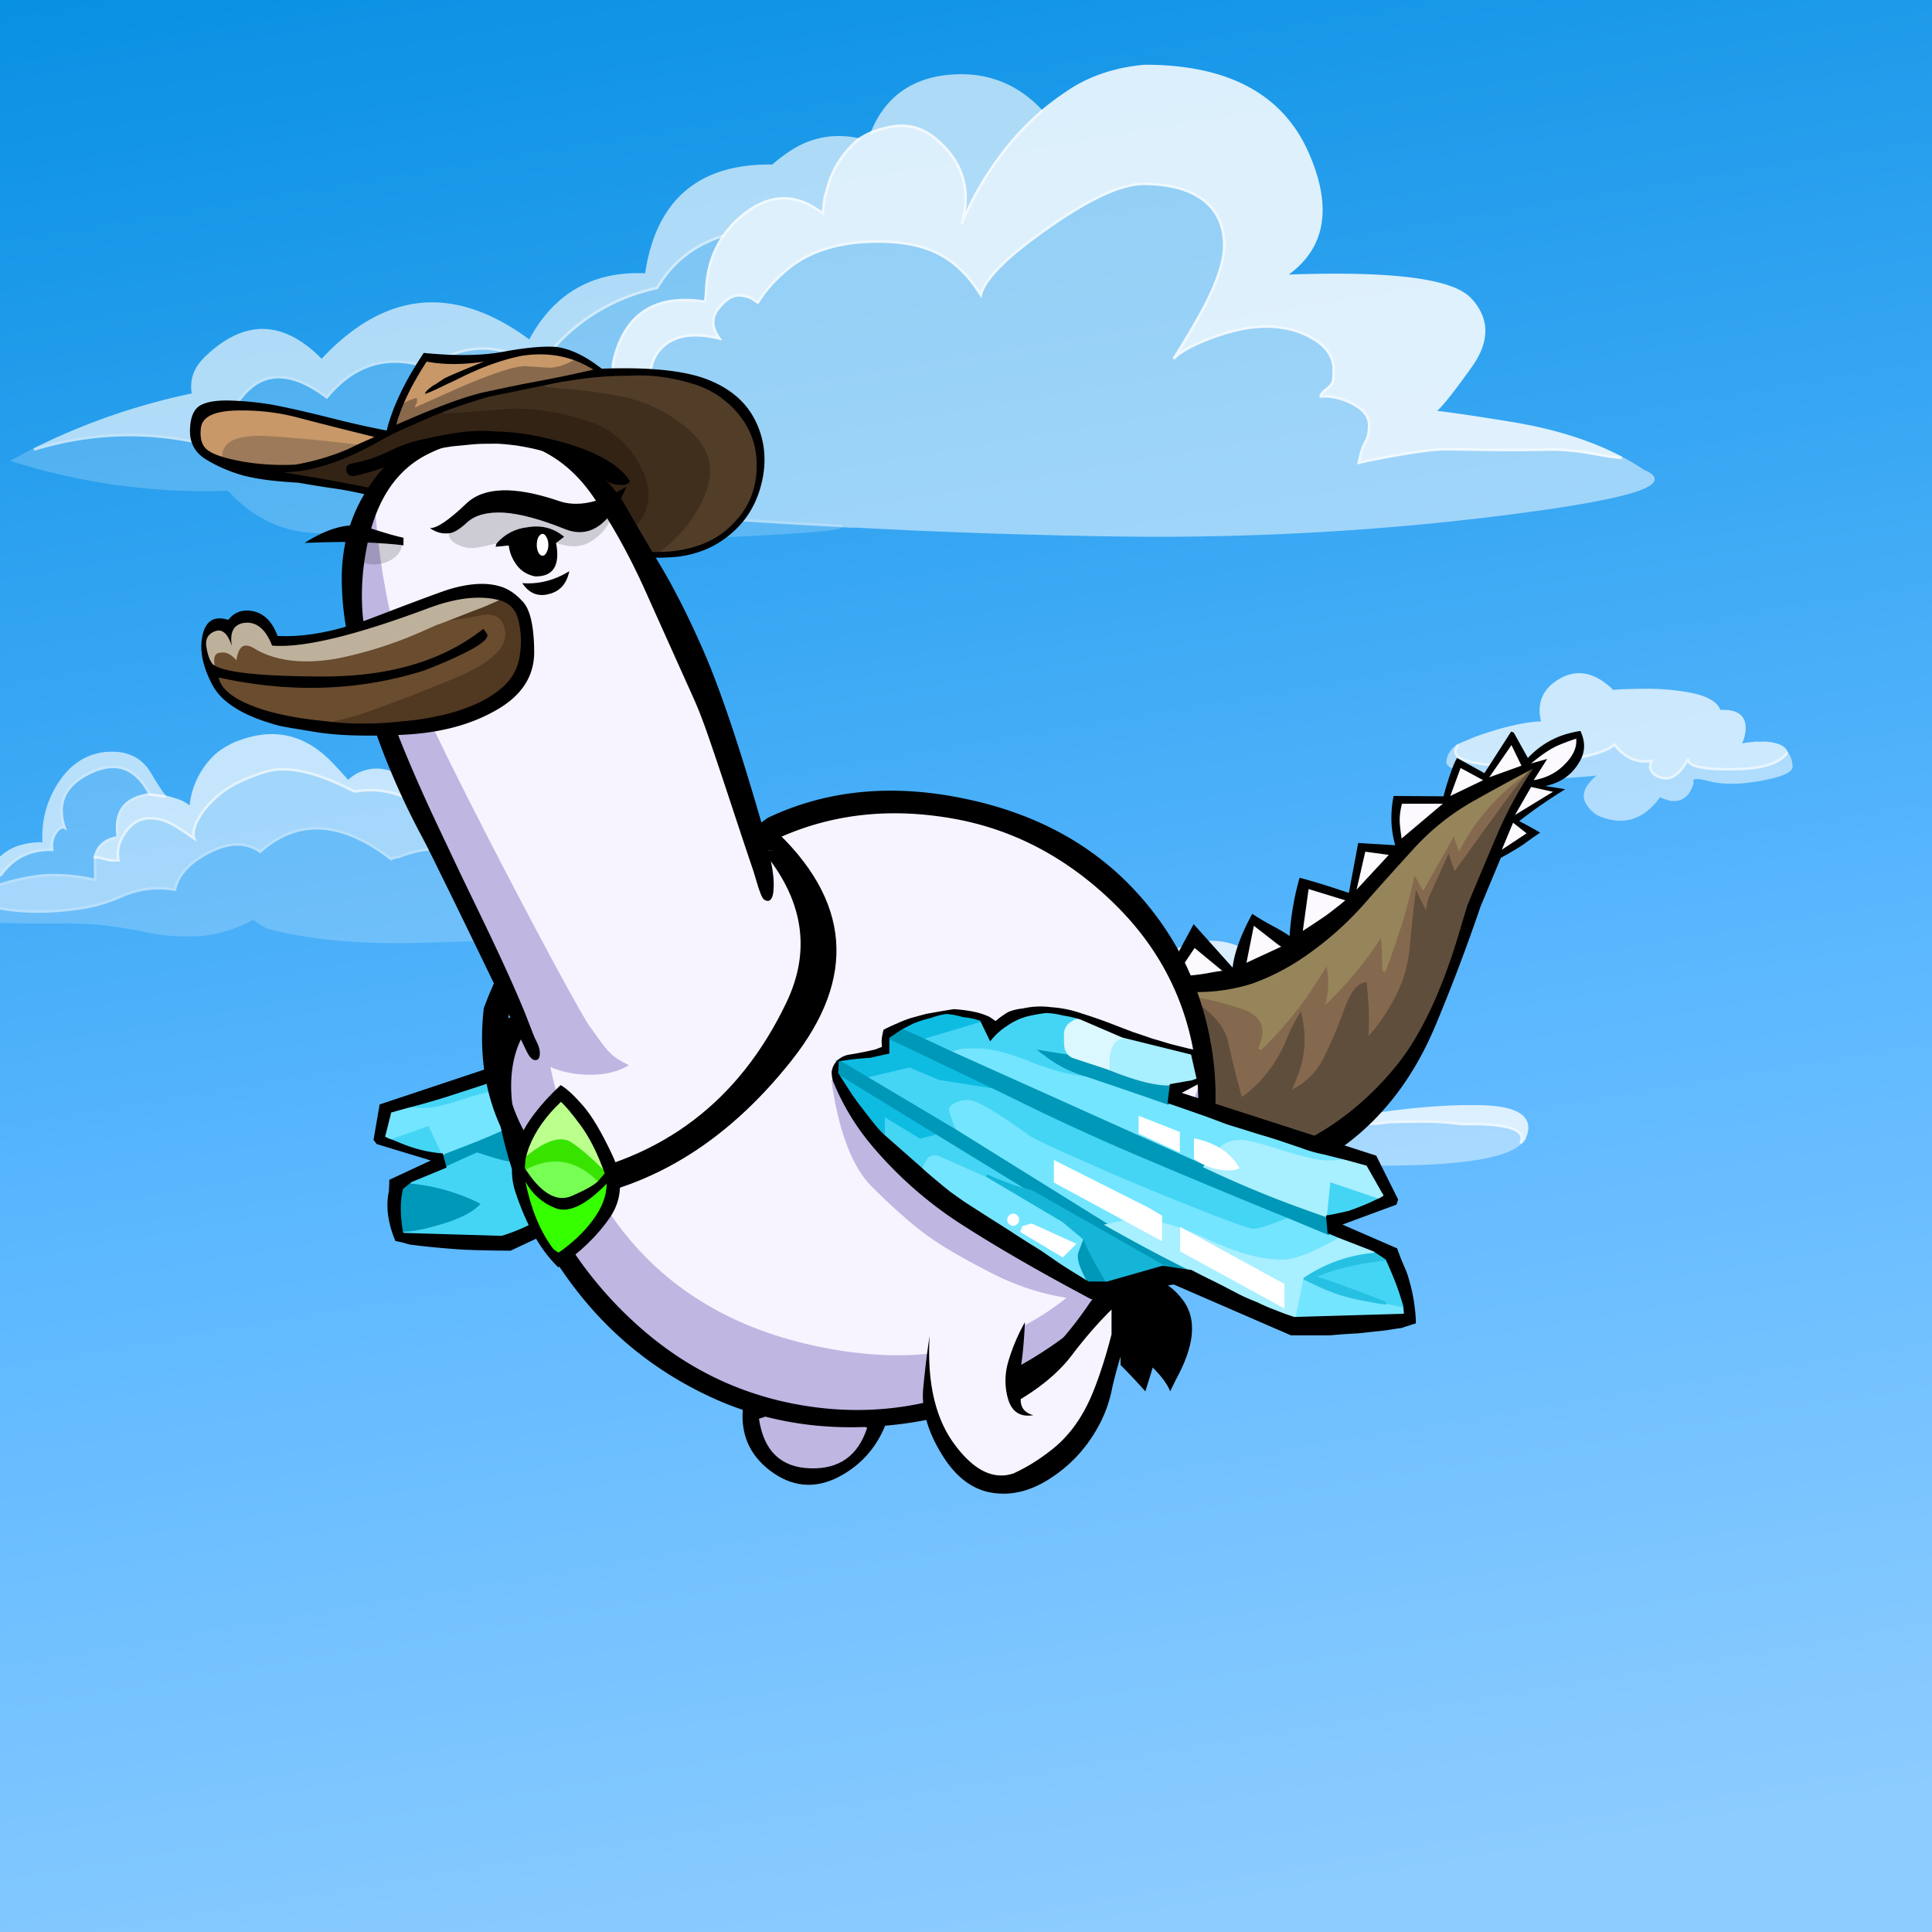
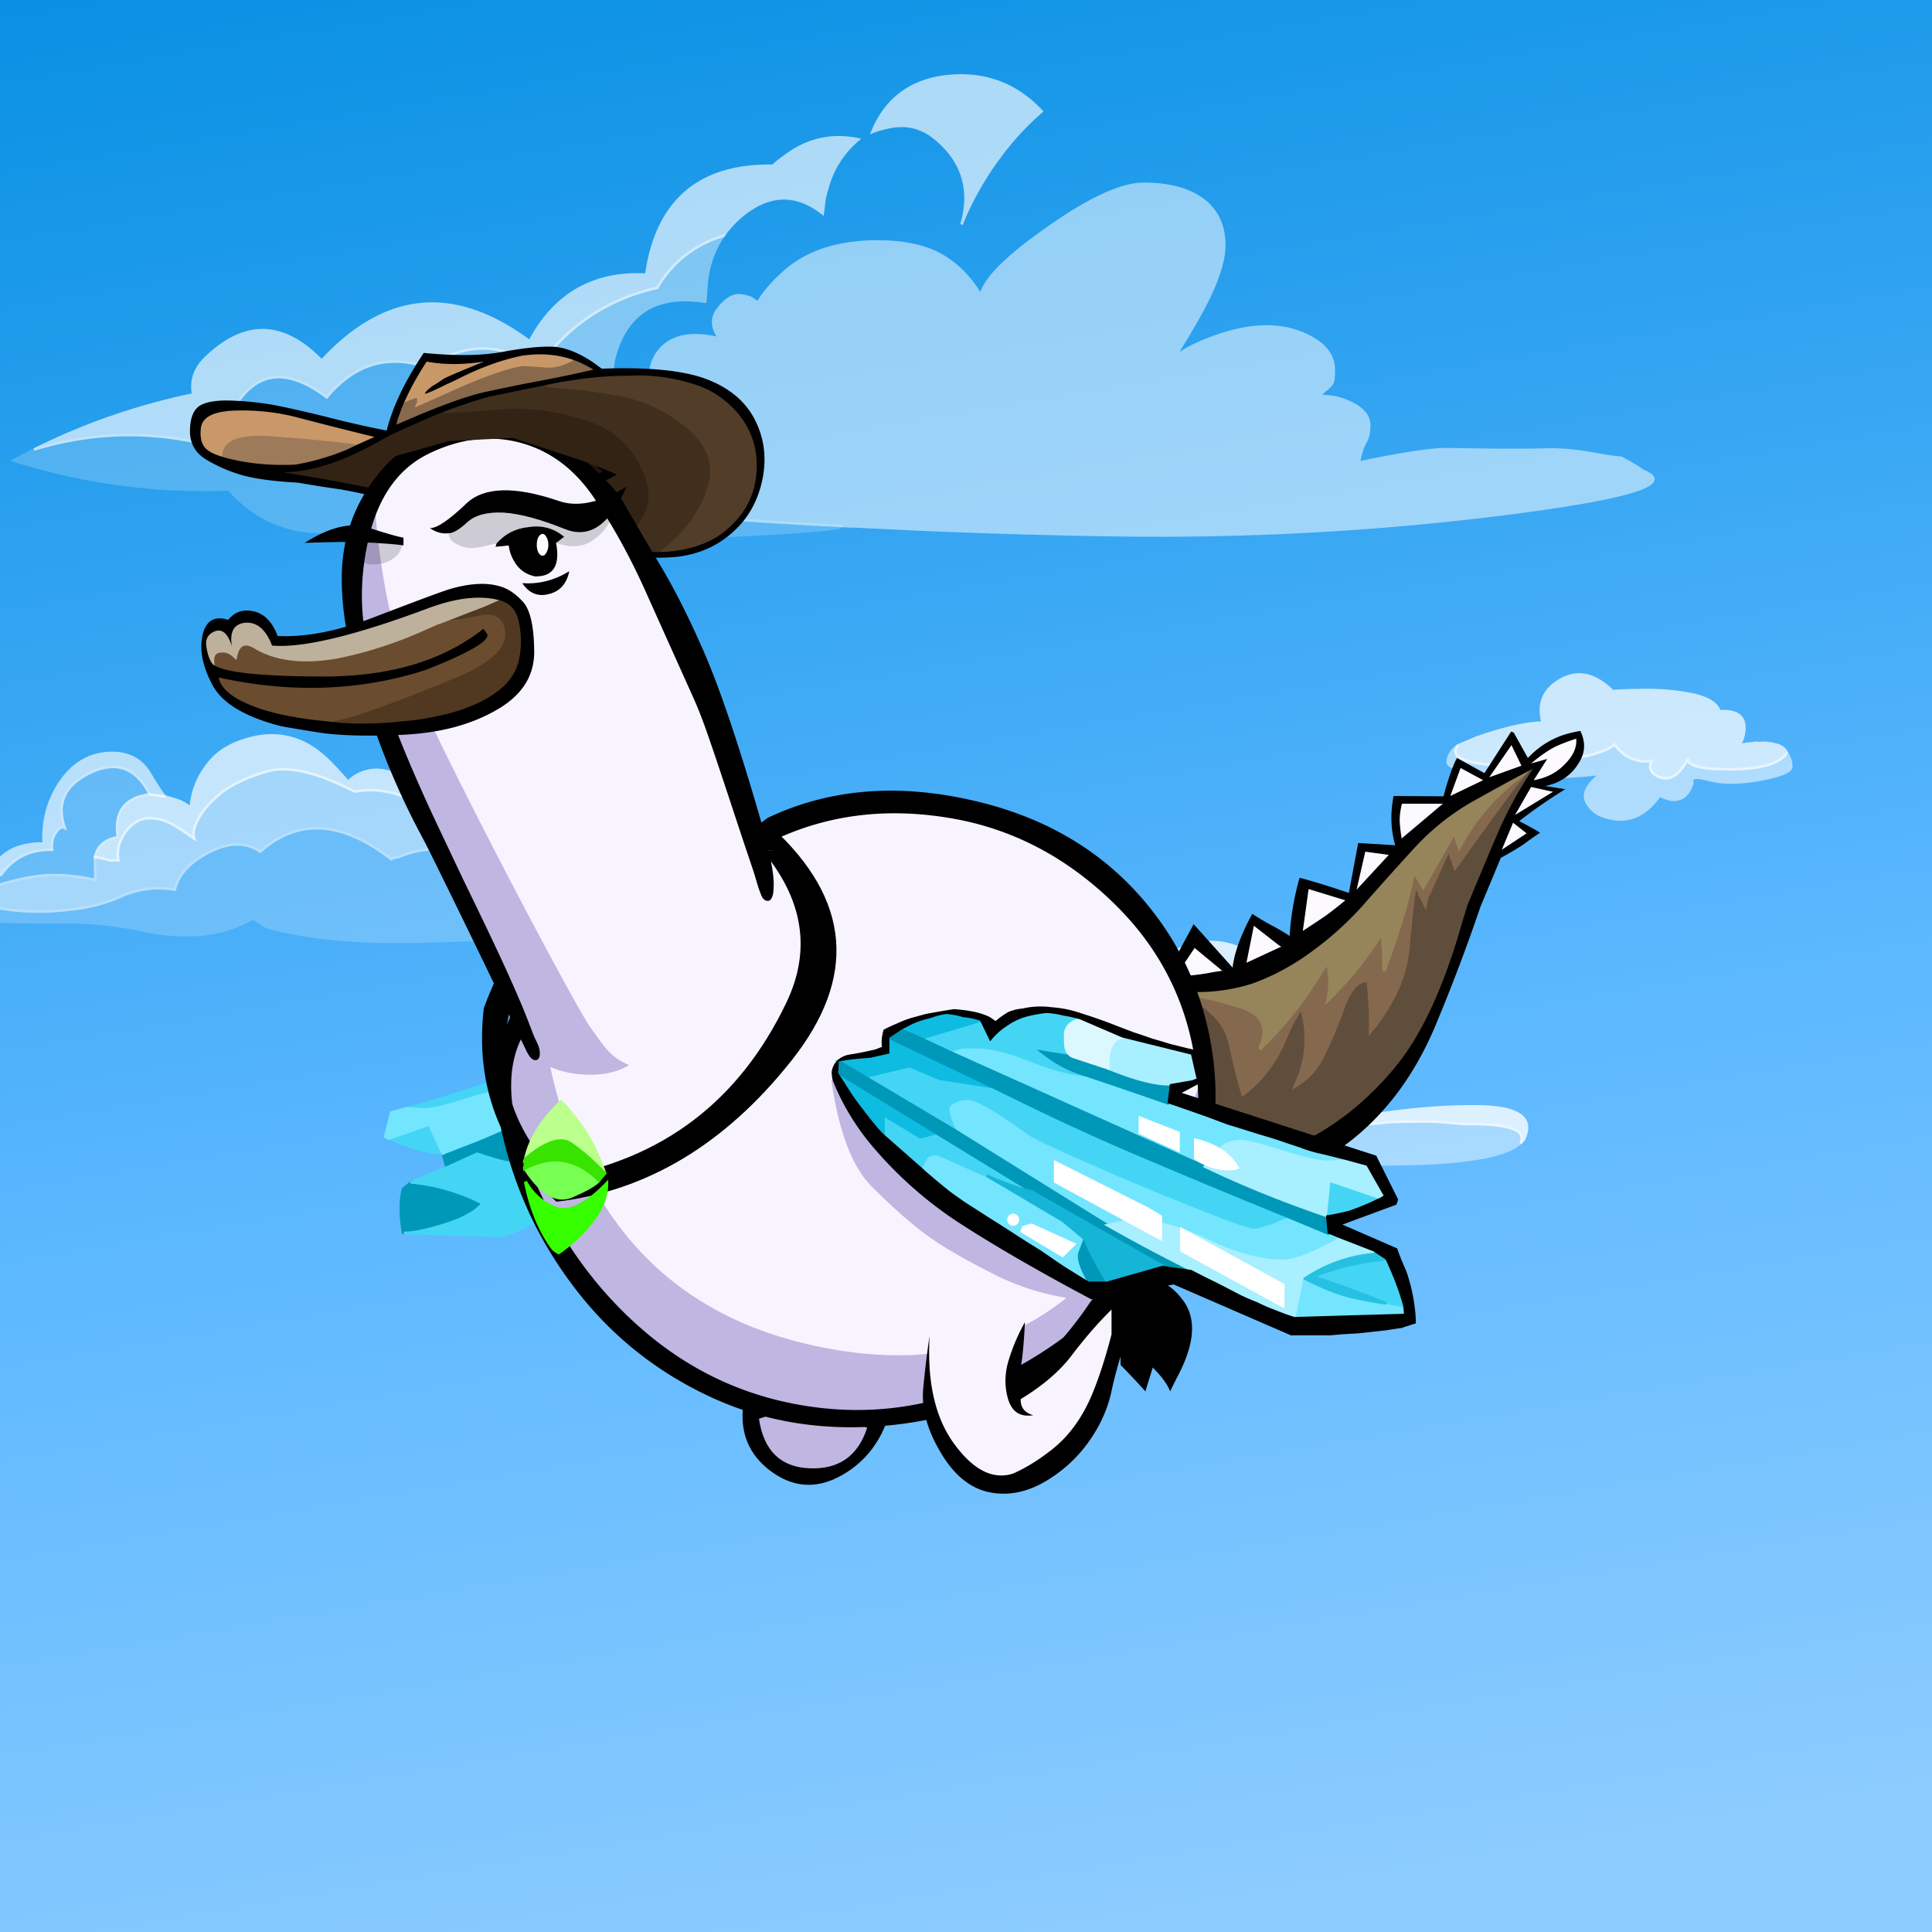
<svg xmlns="http://www.w3.org/2000/svg" x="0" y="0" version="1.1" viewBox="0 0 300 300" xml:space="preserve">
  <rect x="0" y="0" width="300" height="300" fill="#808080" stroke="none" />
  <defs>
    <clipPath id="body-clip">
      <path d="M185.8 166.4a7.356 7.356 0 0 1-.05-.35c-1.2-10-5.417-18.55-12.65-25.65-7.267-7.133-15.567-11.55-24.9-13.25-9.4-1.7-18.1-.883-26.1 2.45s-15.8 7.817-23.4 13.45c-5.896 4.321-10.513 8.488-13.85 12.5-1.316 1.591-2.432 3.158-3.35 4.7-3.233 5.4-2.783 12.95 1.35 22.65s9.983 17.733 17.55 24.1c7.567 6.367 16.25 10.2 26.05 11.5 9.8 1.3 19.283-.25 28.45-4.65 9.167-4.433 16.667-10.567 22.5-18.4.533-.7 1-1.45 1.4-2.25 5.76-8.03 8.093-16.964 7-26.8z" />
    </clipPath>
  </defs>
  <style type="text/css">
.color__skin{fill:#f7f4ff;}
.color__skinDark{fill:#c0b6e2;}
.color__skinLight{fill:#fcf9ff;}
.color__beak{fill:#e5beff;}
</style>
  <linearGradient id="SKY_BG" x1="174.624" x2="117.899" y1="1.369" y2="339.069" gradientTransform="matrix(1 0 0 -1 0 300)" gradientUnits="userSpaceOnUse">
    <stop offset="0" stop-color="#8CCCFF" />
    <stop offset=".377" stop-color="#5CB8FF" />
    <stop offset="1" stop-color="#008CE0" />
  </linearGradient>
  <path d="M-1.5 301.75h302.4v-303H-1.5v303z" fill="url(#SKY_BG)" />
  <path d="M251.616 127.446c-1.035 0-2.143-.24-3.292-.711a4.843 4.843 0 0 1-1.891-1.674c-.716-1.038-.664-2.125.156-3.23a7.309 7.309 0 0 1 1.327-1.401 98.106 98.106 0 0 1-10.137.529c-1.13 0-2.259-.02-3.387-.06-8.781-.814-9.846-1.824-9.793-2.613.07-1.058.637-1.967 1.686-2.701l.272.286c-.323.419-.423.77-.304 1.072.16.408.832.975 3.128 1.359 1.298.229 2.797.345 4.459.345 2.184 0 4.718-.201 7.53-.596 4.963-.659 8.055-1.533 9.191-2.598l.163-.152.134.178c1.264 1.686 2.823 2.541 4.637 2.541.299 0 .61-.023.925-.068l.353-.051-.141.328c-.359.839-.188 1.479.527 1.955.513.309 1.019.468 1.495.468 1.196 0 2.312-1.006 3.315-2.992l.374.132a.515.515 0 0 0 .111.458c.37.457 1.726 1.001 6.079 1.001h.213c4.554-.017 7.426-.83 8.537-2.415l.156-.223.166.215c.475.616.725 1.346.742 2.167.055.909-1.507 1.626-4.914 2.251-1.657.304-3.191.458-4.562.458-1.298 0-2.484-.138-3.525-.411-.802-.212-1.423-.32-1.847-.32-.29 0-.492.053-.554.146-.057.085-.013.239.035.354l.027.065-.02.068c-.54 1.845-1.573 2.781-3.072 2.781-.176 0-.358-.013-.547-.039a8.713 8.713 0 0 1-1.605-.547c-1.728 2.419-3.796 3.645-6.147 3.645z" opacity="0.549" fill="#FFFFFF" />
  <path d="M258.656 121.052c-.551 0-1.126-.179-1.71-.531-.79-.526-1.06-1.258-.796-2.134-.222.022-.44.033-.653.033-1.883 0-3.506-.851-4.826-2.53-1.316 1.069-4.347 1.907-9.244 2.558-2.83.398-5.383.6-7.585.6-1.685 0-3.208-.118-4.527-.351-2.017-.337-3.141-.863-3.433-1.607-.172-.438-.051-.93.36-1.462l.031-.041.048-.021a154.925 154.925 0 0 1 2.854-1.202c4.107-1.456 7.508-2.247 10.118-2.355-.616-2.527.051-4.551 1.985-6.018 1.288-.97 2.607-1.461 3.922-1.461 1.755 0 3.543.876 5.315 2.605.585-.093 2.121-.153 4.681-.185l.512-.003c2.545 0 4.979.238 7.232.708 2.337.527 3.747 1.396 4.198 2.587.164-.008.323-.013.477-.013 1.371 0 2.349.344 2.903 1.023.538.657.682 1.629.427 2.887a5.01 5.01 0 0 1-.451 1.292l.771-.129c.446-.035.875-.084 1.303-.15.241.015.437.022.631.022s.389-.008.583-.024c2.242.068 3.532.655 3.858 1.742l.028.093-.056.079c-1.207 1.722-4.106 2.567-8.863 2.585h-.215c-3.673 0-5.763-.375-6.39-1.149a1.063 1.063 0 0 1-.097-.14c-1.007 1.787-2.148 2.692-3.391 2.692z" opacity="0.718" fill="#FFFFFF" />
  <path d="M89.6 84.092c-8.559 0-15.215-.402-19.784-1.194-3.608-.629-6.897-.948-9.775-.948-1.864 0-3.6.134-5.157.398a26.103 26.103 0 0 1-4.846.478c-5.75 0-10.669-2.228-14.624-6.622a98.595 98.595 0 0 1-33.373-4.513l-.45-.142.415-.225a221.042 221.042 0 0 1 3.203-1.702c4.94-1.508 9.925-2.266 14.85-2.266 4.375 0 8.819.598 13.209 1.777l.563-.361c.13-.447.274-.878.435-1.294 2.157-6.048 5.188-9.117 9.008-9.117 2.205 0 4.709 1.031 7.446 3.064 3.039-3.638 6.603-5.482 10.597-5.482 1.602 0 3.302.298 5.056.885.263-.177.521-.344.776-.5l.073-.044.083.022c1.17.312 3.083 1.107 5.686 2.363.493.247 1.165.798 2.055 1.688a26.397 26.397 0 0 1 2.116 2.369.647.647 0 0 0 .114.114l.168.129-.139.161c-.383.443-.749.91-1.089 1.385l-.044.062-.074.017a322.25 322.25 0 0 0-8.944 2.149c-5.838.188-9.824 1.675-11.89 4.426-.345.321-.539.597-.594.839 13.769 4.404 39.317 7.58 75.944 9.441l-.002.083.031-.062c.213.106.206.259.193.319-.071.333-.19.892-24.474 1.91-6.215.26-11.854.392-16.756.392l-.006.001z" opacity="0.2" fill="#FFFFFF" />
  <path d="M77.028 63.159a1.084 1.084 0 0 1-.186-.185 26.027 26.027 0 0 0-2.084-2.333c-.847-.848-1.502-1.39-1.948-1.613-2.578-1.244-4.467-2.03-5.612-2.335l-.45-.12.397-.244c2.608-1.602 5.244-2.414 7.835-2.414 2.844 0 5.709.978 8.52 2.907 4.548-6.429 10.744-10.565 18.42-12.299 2.321-3.967 5.809-6.698 10.37-8.115l.556-.173-.332.478c-1.655 2.382-2.552 5.223-2.665 8.442a28.872 28.872 0 0 1-.151 1.717l-.024.206-.205-.032a20.169 20.169 0 0 0-3.077-.253c-5.775 0-9.441 3.096-10.898 9.202-.193.774-.175 2.044.054 3.777l.04.302-.293-.083c-2.741-.783-5.279-1.18-7.546-1.18-4.333 0-7.849 1.454-10.451 4.322l-.124.136-.146-.11z" opacity="0.427" fill="#FFFFFF" />
  <g opacity="0.639">
    <path d="M5.21 69.621a101.62 101.62 0 0 1 24.559-8.527c-.339-2.081.296-3.942 1.889-5.535 3.026-2.976 6.089-4.485 9.106-4.485 3.067 0 6.155 1.56 9.182 4.636 5.415-5.815 11.184-8.762 17.151-8.762 4.833 0 9.908 1.936 15.085 5.753 3.674-6.827 9.331-10.288 16.816-10.288.388 0 .781.009 1.18.028 1.657-11.212 8.128-16.896 19.236-16.896.169 0 .34.001.511.004a21.096 21.096 0 0 1 1.91-1.513c2.585-1.933 5.413-2.915 8.401-2.915 1.008 0 2.052.112 3.104.333l.4.084-.312.264c-2.39 2.031-4 4.57-4.786 7.548l-.401 1.404c-.088.785-.188 1.603-.294 2.42l-.045.349-.277-.217c-1.956-1.534-3.942-2.311-5.904-2.311-2.124 0-4.292.911-6.444 2.707a15.94 15.94 0 0 0-2.764 3.011l-.039.057-.065.02c-4.491 1.396-7.918 4.09-10.187 8.009l-.044.076-.086.019c-7.679 1.713-13.863 5.858-18.379 12.319l-.115.164-.164-.115c-2.795-1.957-5.639-2.949-8.455-2.949-2.516 0-5.082.792-7.626 2.355-.276.168-.556.351-.842.545l-.083.056-.094-.032c-1.745-.594-3.434-.896-5.021-.896-3.922 0-7.425 1.845-10.41 5.483l-.122.148-.153-.116c-2.725-2.056-5.201-3.098-7.358-3.098-3.633 0-6.537 2.979-8.633 8.855-.167.433-.315.876-.446 1.337l-.021.073-.838.539-.086-.023c-4.384-1.186-8.822-1.787-13.19-1.787-4.885 0-9.831.752-14.699 2.235l-.147-.366zm143.898-34.828c1.535-5.192.227-9.58-3.887-13.041-1.567-1.339-3.323-2.018-5.22-2.018a8.91 8.91 0 0 0-1.664.162 15.615 15.615 0 0 0-2.814.79l-.432.168.174-.43c1.985-4.914 5.654-7.832 10.904-8.672a21.642 21.642 0 0 1 3.08-.229c4.929 0 9.185 1.898 12.648 5.641l.142.152-.157.135a41.966 41.966 0 0 0-6.52 7.066 46.706 46.706 0 0 0-5.876 10.408l-.378-.132z" fill="#FFFFFF" />
  </g>
-   <path d="M210.803 71.814c.27-1.483.648-2.633 1.126-3.418.312-.529.471-1.336.471-2.396 0-1.278-.888-2.361-2.638-3.22-1.389-.695-2.781-1.046-4.141-1.046-.17 0-.34.005-.509.016l-.235.015.023-.235c.041-.396.329-.785.882-1.19.625-.508.856-.813.939-.979.079-.179.178-.673.178-1.96 0-1.914-1.093-3.503-3.248-4.726-2.027-1.177-4.399-1.773-7.052-1.773-2.728 0-5.849.701-9.274 2.085-2.461.984-4.118 1.942-4.926 2.848l-.318-.24c2.15-3.407 3.847-6.313 5.041-8.635 1.843-3.652 2.777-6.632 2.777-8.858 0-3.116-1.182-5.517-3.514-7.136-2.122-1.469-5.078-2.214-8.786-2.214-3.407 0-8.382 2.292-14.784 6.813-6.263 4.384-9.735 7.843-10.321 10.283l-.112.468-.252-.41c-1.838-2.986-4.081-5.148-6.668-6.426-2.395-1.18-5.477-1.779-9.162-1.779-6.12 0-10.97 1.581-14.416 4.698-1.745 1.548-3.095 3.113-4.012 4.654l-.058.098h-.114c-.081 0-.164 0-.917-.538-.46-.309-1.167-.5-2.097-.563h-.001c-.941 0-1.926.665-2.979 1.976-1.067 1.332-1.016 2.774.157 4.408l.314.438-.523-.126c-1.337-.323-2.572-.487-3.669-.487-2.511 0-4.42.862-5.673 2.562-1.764 2.438-1.44 5.746.961 9.83l.267.453-.5-.161c-5.997-1.933-10.85-2.913-14.425-2.913-2.192 0-3.947.369-5.214 1.096-1.62.968-3.265 1.73-4.886 2.267a20.187 20.187 0 0 1-5.201 1.06c-3.156.199-5.21.301-6.105.301H67.1l-.048-.394a320 320 0 0 1 8.881-2.134A19.81 19.81 0 0 1 77 62.873c2.684-2.959 6.3-4.457 10.75-4.457 2.223 0 4.699.375 7.365 1.113-.202-1.65-.204-2.838-.008-3.624 1.504-6.308 5.302-9.507 11.286-9.507.92 0 1.906.076 2.933.227.055-.495.097-.989.125-1.483.115-3.293 1.036-6.206 2.736-8.652a16.236 16.236 0 0 1 2.834-3.088c2.228-1.859 4.482-2.801 6.702-2.801 1.959 0 3.934.734 5.874 2.184.089-.701.174-1.402.255-2.103l.407-1.432c.806-3.055 2.458-5.663 4.913-7.748.682-.466 1.417-.86 2.204-1.183.887-.347 1.858-.62 2.889-.812a9.352 9.352 0 0 1 1.738-.168c1.995 0 3.838.711 5.479 2.113 3.678 3.094 5.182 6.906 4.49 11.354a46.927 46.927 0 0 1 5.07-8.522 42.326 42.326 0 0 1 6.579-7.131 48.004 48.004 0 0 1 4.422-3.266c3.279-2.142 7.195-3.431 11.642-3.832l.161-.001c12.679 0 21.153 4.463 25.188 13.267 3.907 8.562 2.927 15.054-2.91 19.309 2.552-.09 4.962-.136 7.172-.136 11.841 0 18.76 1.251 21.153 3.825 2.907 3.119 2.93 6.72.065 10.703-2.537 3.563-4.291 5.793-5.336 6.783 2.321.256 6.389.862 12.106 1.803 6.427 1.099 12.015 2.889 16.611 5.321l-.113.376a46.313 46.313 0 0 1-4.368-.653c-2.402-.431-4.62-.65-6.591-.65l-.42-.002c-1.281.044-3.146.067-5.542.067-1.199 0-2.537-.006-4.014-.017-4.099-.067-6.214-.1-6.348-.1-1.482 0-3.978.302-7.416.897-2.586.464-4.618.867-6.039 1.198l-.296.069.055-.3z" opacity="0.847" fill="#FFFFFF" />
  <path d="M179.89 83.349c-2.192 0-4.393-.016-6.593-.048-10.62-.157-21.389-.477-32.006-.951l-8.745-.429-.001.029a37.437 37.437 0 0 1-2.011-.101v-.002c-36.769-1.87-62.387-5.068-76.146-9.506l-.139-.045v-.146c0-.396.234-.804.714-1.247 2.119-2.826 6.208-4.367 12.129-4.553h.114c.887 0 2.933-.101 6.08-.3a19.737 19.737 0 0 0 5.099-1.04c1.595-.527 3.214-1.278 4.812-2.232 1.332-.764 3.153-1.15 5.417-1.15 3.518 0 8.245.934 14.057 2.775-2.252-4.029-2.482-7.332-.683-9.82 1.334-1.81 3.352-2.726 5.997-2.726.992 0 2.091.13 3.271.386-.992-1.614-.946-3.115.138-4.468 1.134-1.411 2.224-2.126 3.24-2.126 1.082.07 1.854.283 2.378.635.328.233.509.352.609.411.936-1.527 2.279-3.072 3.997-4.595 3.521-3.185 8.461-4.801 14.683-4.801 3.747 0 6.889.613 9.338 1.821 2.546 1.257 4.763 3.341 6.595 6.198.878-2.522 4.273-5.828 10.353-10.083 6.471-4.569 11.522-6.886 15.014-6.886 3.79 0 6.823.769 9.015 2.286 2.445 1.699 3.686 4.21 3.686 7.465 0 2.289-.949 5.331-2.821 9.04-1.066 2.072-2.527 4.603-4.352 7.538.95-.675 2.306-1.366 4.049-2.063 3.474-1.403 6.645-2.114 9.424-2.114 2.725 0 5.164.615 7.251 1.827 2.288 1.297 3.449 3.004 3.449 5.073 0 1.105-.071 1.802-.217 2.131-.152.304-.497.669-1.057 1.124-.331.243-.55.471-.656.682.084-.002.168-.004.251-.004 1.422 0 2.875.366 4.318 1.088 1.897.931 2.86 2.135 2.86 3.579 0 1.148-.173 1.999-.528 2.602-.421.693-.763 1.696-1.018 2.985 1.407-.319 3.343-.7 5.761-1.134 3.462-.599 5.979-.903 7.485-.903.134 0 2.251.033 6.353.1 1.473.011 2.81.017 4.007.017 2.392 0 4.254-.022 5.534-.066l.428-.003c1.994 0 4.236.221 6.664.657 1.524.298 2.981.516 4.334.647a31.899 31.899 0 0 1 3.494 2.084c1.138.449 1.675.949 1.603 1.506-.145 1.128-2.753 2.933-23.641 5.557-17.459 2.19-35.421 3.3-53.382 3.3l-.005-.001z" opacity="0.518" fill="#FFFFFF" />
  <path d="M214.528 180.999c-1.472 0-3.016-.017-4.632-.049-8.6-.195-17.466-.295-26.353-.295-6.214 0-12.587.049-18.941.145l-6.116.099c-2.749.055-5.237.081-7.478.081-3.373 0-6.306-.061-8.719-.18-3.862-.195-6.523-.553-7.909-1.063l-.546-.2.554-.178a43.15 43.15 0 0 1 5.425-1.356 43.325 43.325 0 0 1 5.725-.703 182 182 0 0 1 5.964 0c1.618 0 3.312-.084 5.026-.249a55.03 55.03 0 0 1 1.815-.205c-1.56-1.359-2.382-3.12-2.446-5.24-.036-.876.353-1.543 1.155-1.981a35.012 35.012 0 0 1 4.178-1.813l.451-.15c-.249-2.436.773-4.133 3.041-5.047a7.279 7.279 0 0 1 2.796-.55c.545 0 1.112.059 1.687.173 1.375-.931 2.889-1.403 4.502-1.403.501 0 1.021.046 1.545.137.629-2.322 1.966-4.282 3.974-5.829 1.352-1.014 2.808-1.698 4.328-2.037.713-.152 1.42-.229 2.104-.229 2.055 0 4.01.695 5.812 2.065a16.853 16.853 0 0 1 4.2 4.655 8.637 8.637 0 0 1 1.229 4.504v1.235a9.597 9.597 0 0 1 4.419-1.882c.271-.074.554-.113.82-.113.712 0 1.336.276 1.854.822 1.101 1.168 1.641 2.578 1.606 4.191 0 .617-.079 1.246-.233 1.87.153-.011.304-.017.45-.017 1.983 0 3.304 1.038 3.924 3.085.089.295.141.605.155.927.705.067 1.418.102 2.122.102 1.145 0 2.306-.091 3.451-.268 1.617-.068 3.234-.103 4.83-.103a42.584 42.584 0 0 1 6.227.351h.033c.24 0 .519.017.813.049.325-.007.665-.01.995-.01 4.636 0 7.232.556 7.938 1.697.275.444.267.967-.026 1.552-2.387 2.312-9.489 3.41-21.749 3.41z" opacity="0.439" fill="#FFFFFF" />
  <path d="M134.38 179.737c-.68-.254-1.076-.548-1.212-.898-.084-.218-.066-.446.054-.681 1.012-1.99 7.144-2.992 18.733-3.056-.641-.356-1.401-.957-2.293-1.808-1.509-1.44-1.556-3.506-.138-6.14.857-1.527 2.199-2.3 3.99-2.3 1.159 0 2.529.327 4.08.974-.739-2.041-.75-3.704-.031-4.95.797-1.379 2.499-2.264 5.06-2.627a7.235 7.235 0 0 1 1.392-.138c1.5 0 2.951.5 4.318 1.486.661-1.202 1.563-1.811 2.683-1.811.768 0 1.646.293 2.617.871.454-4.133 2.694-7.506 6.661-10.03 1.143-.705 2.247-1.266 3.285-1.667 1.532-.584 3.054-.88 4.522-.88 3.022 0 5.944 1.251 8.684 3.719 2.996 3.288 3.98 7.612 2.941 12.873 3.256-2.979 5.782-4.43 7.713-4.43.6 0 1.144.146 1.616.434.988.577 1.58 1.283 1.755 2.098.192.901-.126 1.94-.946 3.09a68.547 68.547 0 0 0-1.092 1.451 3.46 3.46 0 0 1 .732-.075c.827 0 1.813.262 2.93.776 1.81.835 2.656 2.146 2.516 3.897-.107 1.343-.263 2.246-.48 2.778 5.057-.728 9.824-1.097 14.176-1.097l.557.002c4.239.022 6.76.72 7.707 2.131.516.771.542 1.744.077 2.895-.104.354-.362.706-.759 1.03l-.306-.245c.229-.459.244-.839.044-1.162-.425-.688-2.088-1.507-7.598-1.507-.328 0-.666.003-1.015.009a7.936 7.936 0 0 0-.853-.05 42.633 42.633 0 0 0-6.197-.349c-1.593 0-3.205.033-4.795.1-1.142.178-2.324.27-3.489.27-.775 0-1.563-.04-2.339-.12l-.18-.019v-.181a3.44 3.44 0 0 0-.142-.993c-.57-1.884-1.729-2.8-3.541-2.8a6.21 6.21 0 0 0-.694.041l-.298.035.082-.288a7.472 7.472 0 0 0 .293-2.046c.032-1.509-.472-2.824-1.496-3.913-.446-.469-.958-.696-1.564-.696-.231 0-.48.034-.738.104a9.266 9.266 0 0 0-4.573 2.061l-.328.271V164.1c0-1.555-.394-3.001-1.172-4.297a16.428 16.428 0 0 0-4.1-4.544c-1.73-1.316-3.604-1.983-5.569-1.983a9.69 9.69 0 0 0-2.018.22c-1.464.326-2.868.987-4.172 1.965-1.985 1.529-3.29 3.478-3.875 5.789l-.047.183-.185-.035a8.89 8.89 0 0 0-1.654-.162c-1.558 0-3.02.465-4.346 1.38l-.07.049-.084-.018a8.315 8.315 0 0 0-1.688-.181c-.922 0-1.812.175-2.645.52-2.16.871-3.068 2.438-2.777 4.791l.021.163-.757.251a34.92 34.92 0 0 0-4.121 1.788c-.662.362-.972.891-.941 1.614.064 2.163.964 3.929 2.672 5.25l.405.313-.51.044c-.764.066-1.528.149-2.292.249a53.165 53.165 0 0 1-5.075.252c-.969-.017-1.947-.025-2.938-.025s-1.994.009-3.009.025c-1.842.099-3.75.333-5.666.696-1.815.33-3.624.782-5.376 1.344l-.066.021-.066-.025z" opacity="0.776" fill="#FFFFFF" />
  <path d="M-11.156 142.81c-.832 0-1.549-.055-2.13-.163-.675-.126-1.093-.329-1.278-.622a.702.702 0 0 1-.079-.576c.265-2.348 1.953-4.269 5.01-5.68 2.186-.988 4.267-1.489 6.187-1.489.704 0 1.398.067 2.067.2 1.219-1.521 2.551-2.553 3.961-3.067 1.23-.418 2.452-.629 3.636-.629.123 0 .246.002.369.007-.181-3.353.658-6.479 2.496-9.299 1.917-2.908 4.441-4.502 7.502-4.74.28-.021.553-.032.818-.032 2.7 0 4.726 1.103 6.019 3.279 1.791 3.009 2.235 3.459 2.343 3.513l-.093.387-2.553-.365-.047-.093c-1.4-2.76-3.255-4.16-5.513-4.16-1.026 0-2.162.286-3.375.851-3.938 1.867-5.229 4.6-3.945 8.354l.164.479-.447-.239a.468.468 0 0 0-.226-.061c-.322 0-.704.375-1.105 1.083-.341.652-.452 1.384-.327 2.17l.039.239s-.478-.012-.594-.012c-3.114 0-5.613 1.286-7.429 3.821l-.052.073-.088.01c-4.099.459-7.253 1.834-9.377 4.088-1.038 1.129-1.075 1.631-1.004 1.829.07.196.318.326.737.386l-.015.397c-.606.041-1.162.061-1.671.061z" opacity="0.639" fill="#FFFFFF" />
  <g opacity="0.2">
    <path d="M61.706 146.448c-8.09 0-14.94-.776-20.36-2.306l-.146-.041v-.072a4.528 4.528 0 0 1-.298-.155 17.926 17.926 0 0 1-1.568-1.037 22.055 22.055 0 0 1-7.607 2.461c-.912.075-1.822.112-2.714.112-2.342 0-4.683-.257-6.956-.765a56.275 56.275 0 0 0-11.702-1.254c-.317 0-.635.003-.952.009a175.377 175.377 0 0 1-7.309-.05c-3.21-.066-6.495-.217-9.759-.45a37.34 37.34 0 0 0-1.847-.15c-.595-.085-.951-.303-1.074-.649-.182-.51.174-1.241 1.088-2.235 2.177-2.31 5.385-3.724 9.537-4.203 1.891-2.599 4.482-3.917 7.702-3.917l.129.001a3.767 3.767 0 0 1 .402-2.188c.493-.871.969-1.292 1.457-1.292h.019c-1.144-3.753.291-6.611 4.267-8.496 1.267-.59 2.459-.889 3.544-.889 2.42 0 4.395 1.473 5.869 4.379l.128.252-.281.036c-1.874.24-3.224.893-4.013 1.94-.799 1.06-1.057 2.568-.765 4.481l.029.189-.187.038a7.586 7.586 0 0 0-.926.244c-1.375.447-2.181 1.331-2.468 2.701l.058 3.763-.25-.059a27.466 27.466 0 0 0-8.041-.695 32.773 32.773 0 0 0-9.136 2.334c-.872.366-1.757.732-2.654 1.098a35.793 35.793 0 0 0 7.2 1.569 39.02 39.02 0 0 0 9.001-.15 24.872 24.872 0 0 0 7.695-2.035c1.885-.825 3.838-1.242 5.805-1.242.781 0 1.58.066 2.375.196.585-2.316 2.422-4.267 5.461-5.8 1.577-.795 3.059-1.199 4.404-1.199a6.21 6.21 0 0 1 3.521 1.074c2.711-2.378 5.666-3.583 8.786-3.583 3.587 0 7.489 1.597 11.597 4.747a2.197 2.197 0 0 1 1.033-.261c2.007-.804 3.855-1.219 5.418-1.219 4.276 0 6.637 3.051 7.02 9.07.868.005 2.752.038 5.716.1 3.375.073 6.15 1.393 8.25 3.922l.235.283-.365.044c-5.421.648-13.082 1.086-22.77 1.302-1.227.031-2.426.047-3.598.047zm29.484-2.716c.907-.594 1.432-1.57 1.561-2.902.134-1.295-.455-2.295-1.8-3.057-.613-.332-1.386-.5-2.296-.5-1.087 0-2.397.241-3.895.717l-.298.095.039-.31c.03-.246.031-.462.001-.642a3.7 3.7 0 0 0-.332-1.093 1.174 1.174 0 0 0-.471-.516 5.711 5.711 0 0 0-1.557-.732 11.682 11.682 0 0 0-1.776-.445l-.366-.061.254-.272c.465-.498.931-1.013 1.396-1.545a13.08 13.08 0 0 0 2.017-3.247 13.13 13.13 0 0 0 .785-3.195c.196-1.631.098-3.1-.292-4.368l-.134-.434.41.194a10.16 10.16 0 0 1 1.938 1.224c2.273 1.798 3.426 3.87 3.426 6.157 0 .587-.122 1.231-.361 1.916a5.62 5.62 0 0 0-.335 1.773c.298-.195.732-.322 1.325-.388.238-.034.787-.051 1.672-.051 1.718 0 3.358.308 4.874.915 2.073.794 3.126 1.968 3.126 3.486 0 .256-.084.667-.258 1.256a8.822 8.822 0 0 1-.042.159c.365-.121.826-.181 1.394-.181.745 0 1.686.107 2.794.319 1.479.305 2.388.791 2.781 1.485.255.453.279.983.07 1.578l-.036.103-.105.025c-4.518 1.096-8.072 1.854-10.565 2.253-.568.101-2.186.32-4.807.651l-.137-.367z" fill="#FFFFFF" />
  </g>
  <path d="M87.896 145.028c-2.022-2.437-4.697-3.708-7.95-3.778-3.197-.066-5.136-.1-5.817-.1h-.189l-.089-.188c-.336-5.976-2.505-8.881-6.632-8.881-1.513 0-3.312.406-5.345 1.206-.401.014-.72.105-1.021.285l-.117.07-.108-.083c-4.076-3.148-7.931-4.745-11.458-4.745-3.063 0-5.97 1.207-8.637 3.586l-.119.105-.13-.091a5.827 5.827 0 0 0-3.421-1.091c-1.282 0-2.704.389-4.224 1.156-3.008 1.518-4.789 3.44-5.294 5.715l-.042.187-.188-.034a14.407 14.407 0 0 0-2.492-.222c-1.912 0-3.81.406-5.643 1.208a25.236 25.236 0 0 1-7.811 2.066 39.294 39.294 0 0 1-9.089.15 36.199 36.199 0 0 1-7.796-1.76l-.502-.174.492-.2c1.065-.434 2.115-.866 3.147-1.3a33.149 33.149 0 0 1 9.257-2.364 27.89 27.89 0 0 1 7.917.645l-.049-3.528s.713.099.978.133c.801.173 1.317.307 1.595.411l1.042-.011c-.229-1.467.149-2.902 1.126-4.269 1.067-1.515 2.4-2.284 3.962-2.284 1.331 0 2.644.38 3.902 1.128.661.391 1.569.986 2.703 1.773-.073-.797.219-1.77.872-2.901.781-1.354 2.008-2.703 3.649-4.007 1.682-1.276 4.024-2.364 6.968-3.235a9.289 9.289 0 0 1 2.631-.356c2.567 0 5.734.88 9.411 2.617.655.309 1.222.584 1.7.825.098-.013.192-.026.282-.041.739-.106 1.471-.16 2.178-.16 2.901 0 5.597.897 8.021 2.668.139-2.374 1.039-4.099 2.678-5.131 1.415-.887 3.11-1.337 5.039-1.337.401 0 .813.019 1.236.057 2.465.22 4.613 1.37 6.383 3.418 1.817 2.076 2.047 4.704.682 7.812-1.237 2.846-2.129 4.646-2.718 5.482 1.892.812 3.146 2.212 3.73 4.168 1.208-.142 2.28-.214 3.187-.214 2.33 0 3.675.459 4.111 1.403.447.967-.106 2.344-1.691 4.209l-.154.182-.153-.18z" opacity="0.518" fill="#FFFFFF" />
  <path d="M87.897 144.771c1.453-1.71 2.002-2.983 1.633-3.782-.359-.777-1.621-1.171-3.749-1.171-.933 0-2.046.078-3.308.231l-.171.021-.046-.166c-.55-1.999-1.822-3.401-3.78-4.167l-.255-.1.173-.213c.551-.676 1.5-2.562 2.822-5.603 1.298-2.954 1.09-5.439-.617-7.389-1.701-1.968-3.759-3.072-6.117-3.282a13.39 13.39 0 0 0-1.2-.056c-1.853 0-3.476.429-4.826 1.276-1.605 1.01-2.449 2.755-2.507 5.185l-.009.394-.313-.24c-2.43-1.868-5.149-2.815-8.083-2.815-.688 0-1.4.052-2.117.155-.11.018-.415.058-.415.058l-.054-.027a73.672 73.672 0 0 0-1.745-.848c-3.624-1.711-6.732-2.579-9.24-2.579-.909 0-1.756.114-2.518.34-2.896.858-5.196 1.923-6.835 3.167-1.598 1.27-2.792 2.58-3.548 3.891-.741 1.283-.987 2.321-.733 3.087l.19.573-.495-.346c-1.318-.923-2.356-1.61-3.087-2.042-1.196-.712-2.44-1.072-3.698-1.072-1.424 0-2.647.711-3.636 2.115-.963 1.348-1.305 2.759-1.018 4.196l.048.239H17.05c-.327-.109-.839-.241-1.592-.405-.25-.031-.947-.127-.947-.127l.043-.209c.314-1.501 1.234-2.511 2.734-2.999.25-.083.513-.156.787-.217-.264-1.937.028-3.482.868-4.596.856-1.136 2.297-1.841 4.282-2.096l2.504.351c.495.139.996.29 1.531.457a6.183 6.183 0 0 1 2.179 1.101c.334-2.944 1.567-5.516 3.669-7.65a10.3 10.3 0 0 1 2.35-1.687c.537-.302 1.121-.56 1.729-.763 1.731-.644 3.426-.971 5.03-.971 3.243 0 6.245 1.335 8.923 3.969a59.324 59.324 0 0 1 2.919 3.146 6.094 6.094 0 0 1 1.758-1.186 6.452 6.452 0 0 1 2.652-.574c.48 0 .976.054 1.472.161 1.754.375 3.138 1.309 4.12 2.776.445-1.792 1.3-3.345 2.545-4.621 2.09-2.292 4.695-3.509 7.736-3.61 1.748.237 3.418.765 4.998 1.571 2.707 1.455 4.455 3.446 5.201 5.921.406 1.32.51 2.845.307 4.531a13.529 13.529 0 0 1-.812 3.298 13.5 13.5 0 0 1-2.083 3.356c-.387.443-.773.873-1.159 1.291.49.098.982.229 1.469.391.576.169 1.133.43 1.647.773.256.146.468.376.618.677.175.35.299.757.369 1.209.022.136.031.287.025.451 1.419-.43 2.674-.647 3.732-.647.977 0 1.814.185 2.49.551 1.48.838 2.153 1.997 2.004 3.446-.142 1.457-.727 2.533-1.739 3.197-.448.311-1.011.54-1.668.678-.531.133-1.085.25-1.657.351l-.546.097.359-.422z" opacity="0.698" fill="#FFFFFF" />
  <g id="Birb_Group">
    <g id="Left_Wing">
      <path d="m62.433 191.65-.029-.165c-.47-2.647-.486-4.929-.048-6.78a.341.341 0 0 1 .104-.246l1.642-1.327v.287c2.513.244 5.025.831 7.47 1.744a21.55 21.55 0 0 1 3.125 1.36c.107.021.246.081.366.16l.181.12-.135.171c-1.036 1.313-3.054 2.444-5.998 3.366-2.78.869-4.91 1.31-6.331 1.31h-.347zm6.076-12.672.169-.064c.866-.333 1.715-.667 2.547-.999a99.973 99.973 0 0 0 11.781-5.241l6.105-3.003 6.633.033-6.396 7.13c-.759.341-1.476.641-2.223.951-4.632 1.995-7.209 2.966-7.876 2.966-.689 0-2.37-.453-5.139-1.386l-4.892 2.215-.709-2.602zm15.218-16.739.451.013c1.43 0 4.495-.771 9.11-2.292l.171.358c-4.093 2.648-6.848 4.236-8.191 4.721l-.17.061-1.371-2.861z" fill="#0098B9" />
      <path d="m62.694 191.65.01-.4c1.457 0 3.546-.435 6.286-1.29 2.717-.852 4.614-1.874 5.643-3.042a.706.706 0 0 0-.082-.023 21.895 21.895 0 0 0-3.117-1.354 29.1 29.1 0 0 0-7.553-1.74l-.182-.017v-.316l.124-.101 5.45-2.25 4.815-2.181.075.025c2.733.922 4.444 1.39 5.086 1.39.415 0 2.091-.509 7.721-2.934.748-.312 1.464-.611 2.152-.901l5.734-6.419-5.658-.046-6.132 3.039-.101-.091a13.602 13.602 0 0 0-.886-.738c-1.031-.831-1.797-1.397-2.283-1.688-.86-.478-1.836-.722-2.897-.722-.741 0-2.453.434-5.088 1.29-2.674.869-4.629 1.311-5.812 1.311-.935 0-1.87-.068-2.779-.202l-.02-.393a109.28 109.28 0 0 0 7.687-2.245 294.197 294.197 0 0 0 8.097-2.699 685.155 685.155 0 0 0 6.147-2.249c1.315-.475 4.044-2.049 8.11-4.681l4.75-3.08.093.22c1.672 3.961-1.178 11.773-8.714 23.884-2.232 4.888-4.533 7.998-6.826 9.222a26.92 26.92 0 0 1-4.586 1.864l-.032.01-15.232-.453zm6.041-12.351c-2.313-.168-4.656-.762-6.965-1.766a18.278 18.278 0 0 0-1.434-.544l-.555-.184 6.973-2.455 2.321 4.974-.34-.025z" fill="#45D5F4" />
      <path d="m66.545 174.849-6.159 2.168-.82-.409 1.018-4.019 2.612-.731c.974.126 1.889.192 2.804.192 1.14 0 3.054-.435 5.688-1.291 2.713-.881 4.417-1.31 5.212-1.31 1.129 0 2.171.261 3.097.775.515.309 1.274.87 2.329 1.72.265.198.57.452.908.757l.213.191-.254.134a100.269 100.269 0 0 1-11.824 5.261c-.829.332-1.68.666-2.547.999l-.174.067-2.103-4.504zm17.498-12.199c-1.09-.169-2.173-.336-3.273-.503a11.515 11.515 0 0 0-.718-.202l-.132-.033-.445-3.394L97.883 157l.125.367-4.55 2.95c-4.767 1.577-7.788 2.334-9.281 2.334l-.134-.001z" fill="#74E5FF" />
-       <path d="m78.65 158.15.15 3.75 4 1.65-23.85 7.95L58 177l.5.65 8.4 2.55-6.45 3c0 .467-.017.933-.05 1.4 0 .267-.033.533-.1.8-.367 2.267 0 4.7 1.1 7.3.367.067.75.15 1.15.25.367.1.717.2 1.05.3 2.867.367 5.683.633 8.45.8 2.4.1 4.817.15 7.25.15l9.9-4.65c7.905-17.296 11.739-27.846 11.5-31.65v-3.35c-8.319.457-12.635.757-12.95.9a57.55 57.55 0 0 1-9.1 2.7m-17.9 14.6 2.5-.7c2.633-.667 5.2-1.417 7.7-2.25a291.085 291.085 0 0 0 8.1-2.7 705.968 705.968 0 0 0 6.15-2.25l-1.15-2.4c-1.067-.167-2.15-.333-3.25-.5a9.56 9.56 0 0 0-.7-.2l-.4-3.05 18.2-1.5c1.63 3.86-1.27 11.76-8.7 23.7-2.236 4.893-4.486 7.943-6.75 9.15-1.4.733-2.917 1.35-4.55 1.85l-15.2-.45h-.1c-.467-2.633-.483-4.867-.05-6.7 0-.067.017-.117.05-.15l1.3-1.05 5.45-2.25-.6-2.2c-2.3-.167-4.6-.75-6.9-1.75-.467-.2-.95-.383-1.45-.55l-.6-.3.95-3.75z" />
    </g>
    <g id="Leg2">
      <path d="M125.743 228.201c-4.623-.171-7.344-2.818-8.09-7.871l-.024-.164.156-.054c2.335-.814 4.681-1.228 6.973-1.228 3.362 0 6.722.888 9.987 2.64l.146.078-.051.159c-1.372 4.278-4.265 6.448-8.598 6.448 0 0-.331-.002-.499-.008z" class="color__skinDark" />
      <path d="M130.3 229.3c3.6-1.9 6.1-4.85 7.5-8.85-3.7-2.133-7.75-3.15-12.15-3.05-3.567-.333-7 .133-10.3 1.4-.333 3.933 1.05 7.1 4.15 9.5 3.433 2.633 7.033 2.967 10.8 1m4.35-7.6c-1.4 4.367-4.367 6.467-8.9 6.3-4.533-.167-7.167-2.733-7.9-7.7 5.733-2 11.333-1.533 16.8 1.4z" />
    </g>
    <g id="Body_Group">
      <g id="Tail">
        <g id="Tail_Inner">
          <path d="M192.46 170.818a155.181 155.181 0 0 1-2.204-8.764c-.635-2.997-3.38-5.613-8.159-7.777l.133-.476c3.665.434 7.215 1.211 10.549 2.311 1.78.57 2.942 1.447 3.452 2.604.396.899.401 1.974.017 3.204a56.038 56.038 0 0 0 6.747-8.111c.996-1.495 1.97-3.023 2.892-4.54l.312-.511.145.581c.439 1.755.524 3.507.255 5.216a56.718 56.718 0 0 0 6.696-8.096c.37-.537.701-1.083.985-1.625l.25-.475.203.497c.218.533.351 2.043.4 4.599 2.119-5.791 3.505-10.595 4.121-14.295l.115-.688 1.63 2.824 4.856-8.601.795 2.287a33.208 33.208 0 0 1 7.186-8.919c1.171-1.071 2.549-2.058 4.092-2.93l.313.381a77.82 77.82 0 0 0-4.236 5.383 901.037 901.037 0 0 0-5.55 7.65c-.8 1.133-1.617 2.268-2.452 3.402l-.282.383-.849-2.454-2.643 5.875c-.225.949-.357 1.856-.378 2.654l-.48.09c-.34-.809-.75-1.684-1.223-2.605a202.022 202.022 0 0 0-.747 7.23 21.123 21.123 0 0 1-2.682 8.601c-1.499 2.687-2.979 4.71-4.398 6.012l-.518.475.102-.695c.262-1.797.22-4.628-.127-8.417-.881.262-1.734 1.501-2.542 3.69a71.722 71.722 0 0 1-3.16 7.522c-1.288 2.61-3.265 4.501-5.876 5.62l-.611.263.287-.601c.361-.753.695-1.521.993-2.282 1.196-2.822 1.504-5.822.918-8.932a23.461 23.461 0 0 0-1.454 2.966c-1.576 3.992-4.096 7.227-7.487 9.61l-.288.203-.098-.339z" fill="#85694E" />
          <path d="M195.372 162.796c.715-1.556.85-2.86.401-3.878-.45-1.021-1.51-1.805-3.149-2.33-3.305-1.09-6.821-1.86-10.453-2.29l.017-.498c.637-.033 1.291-.05 1.963-.05.583.032 1.147.049 1.71.049 2.889 0 5.736-.434 8.466-1.287 3.383-1.216 6.624-2.987 9.622-5.261a50.32 50.32 0 0 0 8.014-7.415 559.123 559.123 0 0 1 7.453-8.305 37.687 37.687 0 0 1 8.708-7.046 350.942 350.942 0 0 1 9.811-5.356l.239.439c-1.51.854-2.856 1.818-4.004 2.867-3.033 2.67-5.504 5.792-7.349 9.282l-.269.508-.807-2.32-4.743 8.399-1.375-2.384c-.723 3.907-2.231 8.938-4.492 14.967l-.484-.086c-.024-2.911-.129-4.409-.244-5.165-.215.37-.449.74-.7 1.104a57.264 57.264 0 0 1-7.331 8.737l-.603.588.184-.821c.38-1.693.392-3.436.036-5.189a131.31 131.31 0 0 1-2.584 4.033 56.361 56.361 0 0 1-7.636 8.992l-.401-.284z" fill="#96855B" />
          <path d="M188.827 181.77c-2.597 0-4.952-.59-7-1.752-2.465-1.407-3.869-4.621-4.177-9.552-.401-5.96 1.059-11.529 4.341-16.553l.117-.18.195.089c4.932 2.233 7.771 4.967 8.44 8.126.656 2.948 1.362 5.77 2.1 8.392 3.165-2.306 5.527-5.394 7.023-9.182a24.144 24.144 0 0 1 1.82-3.59l.322-.521.135.598c.774 3.436.501 6.751-.814 9.853a34.461 34.461 0 0 1-.715 1.688c2.196-1.094 3.88-2.806 5.01-5.096a71.377 71.377 0 0 0 3.14-7.473c.97-2.629 2.02-3.958 3.213-4.066l.248-.022.023.248c.329 3.501.407 6.221.232 8.103 1.228-1.264 2.503-3.077 3.8-5.401a20.621 20.621 0 0 0 2.62-8.399c.248-2.847.518-5.424.801-7.659l.187-1.269.463 1.05.07.134c.371.71.707 1.396 1.004 2.047.068-.561.179-1.16.331-1.791l3.174-7.068.949 2.744a217.349 217.349 0 0 0 2.166-3.012 920.532 920.532 0 0 1 5.553-7.654 78.89 78.89 0 0 1 4.262-5.416l.396.303a61.561 61.561 0 0 0-5.576 10.258 967.401 967.401 0 0 0-4.6 10.947c-.236.789-.486 1.606-.743 2.429-2.811 9.963-6.275 17.529-10.294 22.483-4.022 4.947-8.708 8.838-13.928 11.564-5.193 2.757-9.465 4.28-12.696 4.527a17.6 17.6 0 0 1-1.592.073z" fill="#604E3D" />
          <path d="m185.446 146.832 4.965 4.098-.582.068c-.561.066-1.105.149-1.633.248a33.144 33.144 0 0 1-5.641.604l-.481.011 3.372-5.029zm9.088-3.528 4.169 3.249.771.48-6.267 2.901 1.327-6.63zm8.459-5.579 6.412 1.969-.341.295c-.503.436-1.029.86-1.565 1.261-.525.428-1.085.852-1.654 1.254a198.26 198.26 0 0 1-3.409 2.256l-.458.296 1.015-7.331zm8.815-5.754 4.353.596-5.962 6.439 1.609-7.035zm23.038-4.621 2.631 2.067-4.823 3.195 2.192-5.262zm-17.442 2.894a26.417 26.417 0 0 1-.304-2.524c-.04-.937.081-1.938.358-2.983l.049-.186h7.226l-7.254 6.122-.075-.429zm17.629-3.819 2.592-4.509 4.187.923-6.432 3.923-.347-.337zm-8.368-7.532 4.022 2.183 4.051-5.871 1.857 3.836-5.806 2.09.059.032-6.096 2.929 1.913-5.199zm13.023-.626-1.871.523-.229-.432c1.68-1.41 3.147-2.382 4.365-2.889a32.31 32.31 0 0 1 2.72-1.007l.294-.095.031.308c.14 1.408-.474 2.804-1.822 4.151-1.293 1.361-2.972 2.227-4.984 2.57l-.556.094 2.052-3.223z" class="color__skinLight" />
          <path d="m230.5 120.05-4.25-2.35a8.7 8.7 0 0 0-.6 1.25c-.6 1.567-1.1 3.133-1.5 4.7l-7.75-.05c-.533 2.667-.45 5.217.25 7.65l-5.75-.35-1.45 7.75c-3.215-1.083-5.765-1.867-7.65-2.35a42.378 42.378 0 0 0-1.55 9.05c-.502-.367-1.302-.85-2.4-1.45a39.135 39.135 0 0 1-3.4-2c-1.77 3.256-2.787 6.04-3.05 8.35l-6.05-6.75-4.4 8.15c-3.767 3.5-6.067 7.8-6.9 12.9-.8 4.9-.017 9.567 2.35 14 1.667 3.167 4.1 5.283 7.3 6.35 3.767 1.2 7.583 1.15 11.45-.15 7.135-2.434 12.901-5.751 17.3-9.95 4.4-4.165 7.916-9.432 10.55-15.8a287.676 287.676 0 0 0 6.9-18.25l3.15-7.55a51.113 51.113 0 0 0 3.4-2 65.848 65.848 0 0 1 2.7-1.9c-.632-.401-1.715-1.001-3.25-1.8a79.184 79.184 0 0 1 7.15-4.95l-3.1-.5c2.467-.5 4.283-1.833 5.45-4 .767-1.433.767-2.95 0-4.55-.833.133-1.633.317-2.4.55-2.2.7-4.117 1.917-5.75 3.65l-2.2-3.95-.4-.15-4.15 6.45m-3.7-.8 3.5 1.9-5.1 2.45 1.6-4.35m11.35 1.9 2.1-3.3-2.5.7c1.667-1.4 3.1-2.35 4.3-2.85.867-.367 1.767-.7 2.7-1 .133 1.335-.451 2.652-1.75 3.95-1.266 1.332-2.883 2.165-4.85 2.5m-3.45-5.45 1.55 3.2-5 1.8 3.45-5m3.05 6.5 3.4.75-5.9 3.6 2.5-4.35m-20.4 5.5c-.039-.905.078-1.872.35-2.9h6.35l-6.4 5.4a26.094 26.094 0 0 1-.3-2.5m-14.15 10.35 5.7 1.75c-.5.433-1.017.85-1.55 1.25-.533.433-1.083.85-1.65 1.25a195.421 195.421 0 0 1-3.4 2.25l.9-6.5m7.45.1 1.35-5.9 3.65.5-5 5.4m26.4-8.75-3.85 2.55 1.75-4.2 2.1 1.65m-42.35 14.35 3.85 3 .4.25-5.4 2.5 1.15-5.75m-4.9 7c-.567.067-1.117.15-1.65.25a32.844 32.844 0 0 1-5.6.6l2.95-4.4 4.3 3.55m14.3-3.3a50.198 50.198 0 0 0 8.05-7.45 557.178 557.178 0 0 1 7.45-8.3 37.249 37.249 0 0 1 8.65-7c3.233-1.833 6.5-3.617 9.8-5.35a61.634 61.634 0 0 0-5.6 10.3 967.455 967.455 0 0 0-4.6 10.95c-.244.811-.494 1.628-.75 2.45-2.818 9.983-6.235 17.45-10.25 22.4-4.02 4.943-8.636 8.776-13.85 11.5-5.187 2.754-9.387 4.254-12.6 4.5-3.208.276-6.025-.274-8.45-1.65-2.397-1.37-3.747-4.486-4.05-9.35-.4-5.933 1.033-11.4 4.3-16.4.633-.033 1.283-.05 1.95-.05 3.533.2 6.95-.217 10.25-1.25 3.433-1.233 6.667-3 9.7-5.3z" />
        </g>
      </g>
      <g id="Body">
        <path d="M133.105 219.945c-2.236 0-4.519-.152-6.787-.453-9.945-1.319-18.882-5.264-26.563-11.726-7.652-6.438-13.649-14.672-17.826-24.474-4.247-9.966-4.68-17.891-1.288-23.556.939-1.577 2.096-3.201 3.438-4.823l1.508-1.825.256 2.354c3.303 30.361 18.264 47.932 44.467 52.222 3.14.519 6.203.781 9.104.781h.004c21.288-.002 36.572-14.248 45.427-42.345l1.948.19c1.112 10.018-1.288 19.246-7.136 27.429-.417.824-.909 1.61-1.462 2.337-5.898 7.92-13.592 14.212-22.86 18.694-7.181 3.448-14.659 5.195-22.23 5.195.001 0 .001 0 0 0z" class="color__skinDark" />
        <path d="M139.419 210.445c-3.012 0-6.186-.271-9.432-.808-27.198-4.453-42.719-22.614-46.131-53.979l-.046-.422.271-.326c3.374-4.056 8.093-8.318 14.027-12.667 7.625-5.652 15.569-10.217 23.606-13.566 5.396-2.249 11.183-3.389 17.2-3.389 3.061 0 6.245.295 9.463.877 9.491 1.729 18.044 6.278 25.422 13.52 7.366 7.23 11.721 16.06 12.943 26.245.013.108.082.543.082.543l-.071.228c-9.147 29.025-25.074 43.744-47.334 43.744-.001 0 .001 0 0 0z" class="color__skin" />
        <path d="M188.05 162.2c-1.567-9.1-5.467-17.033-11.7-23.8-6.833-7.4-15.8-12.217-26.9-14.45-11.1-2.267-21.183-1.25-30.25 3.05-2.7 2.033-6.117 4.333-10.25 6.9a271.82 271.82 0 0 0-21.85 14.95c-8.4 6.267-11.583 14.65-9.55 25.15 1.867 9.567 5.75 18.217 11.65 25.95 5.633 7.4 12.7 13.067 21.2 17s17.817 5.383 27.95 4.35c10.1-1.033 19.2-4.45 27.3-10.25 8.067-5.8 14.133-12.717 18.2-20.75 4.005-7.95 5.555-16.25 4.65-24.9a49.781 49.781 0 0 0-.45-3.2m-2.3 3.85c.015.126.032.243.05.35 1.093 9.836-1.24 18.77-7 26.8-.4.8-.867 1.55-1.4 2.25-5.833 7.833-13.333 13.967-22.5 18.4-9.167 4.4-18.65 5.95-28.45 4.65-9.8-1.3-18.483-5.133-26.05-11.5s-13.417-14.4-17.55-24.1c-4.133-9.7-4.583-17.25-1.35-22.65.918-1.542 2.034-3.109 3.35-4.7 3.337-4.012 7.954-8.179 13.85-12.5 7.6-5.633 15.4-10.117 23.4-13.45 8-3.333 16.7-4.15 26.1-2.45 9.333 1.7 17.633 6.117 24.9 13.25 7.233 7.1 11.45 15.65 12.65 25.65z" />
      </g>
      <g id="Neck">
        <path d="M75.1 156.6v.15c-1.3 11.833 2.467 21.783 11.3 29.85 14.033-1.631 26.183-8.914 36.45-21.85 10.293-12.932 9.293-25.032-3-36.3-22.24-1.804-37.157 7.579-44.75 28.15m45.1-24.45-1.75-.2v-.05c.591.073 1.174.157 1.75.25m-1.95-.25c6.493 7.681 7.776 15.615 3.85 23.8-7.3 15.267-19.2 24.317-35.7 27.15l-2.9-3.9c-4.833-6.533-6.283-13.85-4.35-21.95 6.461-18.995 19.495-27.362 39.1-25.1z" />
        <path d="M86.638 194.724c-.501-.251-.885-.563-1.143-.931-1.944-2.715-3.338-6.162-4.141-10.245l.464-.169c1.033 1.872 2.555 3.214 4.522 3.988a3.23 3.23 0 0 0 1.174.215c1.771 0 3.959-1.331 6.505-3.956l.43-.443v.617c0 1.878-.723 3.812-2.149 5.748-1.409 1.913-3.229 3.648-5.409 5.157l-.122.085-.131-.066z" fill="#36FF00" />
        <path d="M93.722 182.375c-2.012-2.045-3.782-3.581-5.26-4.567a2.392 2.392 0 0 0-1.364-.398c-1.356 0-3.152.919-5.338 2.732l-.596.495.194-.75c.24-.924.44-1.572.612-1.983.973-2.451 2.643-4.804 4.959-6.985l.163-.153.171.145c.687.584 1.714 1.808 3.139 3.742 1.375 1.878 2.631 4.389 3.734 7.464l-.414.258z" fill="#BBFF8D" />
        <path d="M87.304 186.274c-1.975 0-3.999-1.595-6.014-4.739l-.147-.229.242-.127c1.669-.874 3.307-1.317 4.869-1.317 2.442 0 4.772 1.081 6.923 3.212l.152.15-.125.174c-.465.643-1.872 1.471-4.303 2.532a4.002 4.002 0 0 1-1.597.344z" fill="#78FF54" />
        <path d="M92.824 183.428c-2.055-2.035-4.266-3.067-6.572-3.067-1.48 0-3.04.425-4.636 1.261l-.396.207.138-2.003.083-.068c2.31-1.916 4.16-2.848 5.657-2.848.613 0 1.166.162 1.642.483 1.506 1.004 3.303 2.562 5.338 4.631l.161.164-1.224 1.43-.191-.19z" fill="#39E300" />
-         <path d="M94.75 189c1.9-2.867 2.017-6.067.35-9.6-1.667-3.567-3.2-6.15-4.6-7.75-1.433-1.633-2.583-2.683-3.45-3.15-6.4 5.967-8.733 11.517-7 16.65 1.7 5.133 3.917 9.017 6.65 11.65 3.433-2.367 6.117-4.967 8.05-7.8m-.85-6.8-.9 1.05c-.433.6-1.833 1.417-4.2 2.45-2.367 1.033-4.8-.4-7.3-4.3l.1-1.45c.233-.9.433-1.55.6-1.95.967-2.433 2.6-4.733 4.9-6.9.667.567 1.7 1.8 3.1 3.7 1.367 1.867 2.6 4.333 3.7 7.4m.3 1.6c0 1.833-.7 3.7-2.1 5.6-1.4 1.9-3.183 3.6-5.35 5.1-.467-.233-.817-.517-1.05-.85-1.933-2.7-3.3-6.083-4.1-10.15 1.067 1.933 2.617 3.3 4.65 4.1 2.067.8 4.717-.467 7.95-3.8z" />
      </g>
      <g id="Head_Group">
        <g id="Head_Group_Inner">
          <g transform="translate(-8 -18)">
            <g class="Crown">
              <polygon points="74.111,73.278 70.609,79.333 68.85,85.033 67.222,85.339 50.333,81.485 40.778,80.951 38.894,82.5 38.611,87.111 41.722,90.009 51.111,92.035 70.129,95.271 92.65,101 105.944,103.723 111.222,103.973 116.111,103.5 119.833,101.667 122.889,98.833 125.501,94.89 126.167,89.193 124.833,83.551 121,79.278 113.222,76.299 105.056,75.722 100.802,75.505 96.889,73.056 91.389,72.556 83.944,73.444 80,73.944 76.056,73.833" fill="#322315" />
              <path d="M51.936 90.444c-2.214 0-4.377-.185-6.43-.548-1.328-.249-2.448-.521-3.333-.808l-.176-.057.003-.185c.041-2.431 2.17-3.664 6.329-3.664.573 0 1.186.023 1.839.069 5.215.366 9.847.821 13.766 1.352l.832.112-2.758 1.311a37.449 37.449 0 0 1-8.115 2.371c-.68.033-1.322.047-1.957.047z" fill="#9D7A59" />
              <path d="M42.171 89.087c-.918-.304-1.616-.637-2.074-.989-.973-.715-1.359-1.971-1.146-3.729.261-1.811 2.159-2.774 5.641-2.87.338-.009.675-.014 1.012-.014 3.007 0 5.954.377 8.759 1.122a694.74 694.74 0 0 0 11.846 2.999l.708.174-2.98 1.326-.07-.01c-3.909-.529-8.529-.983-13.734-1.348a25.849 25.849 0 0 0-1.804-.068c-3.886 0-5.792 1.038-5.829 3.173l-.006.34-.323-.106zm29.779-7.42v-.517c.059-.288.139-.51.239-.686-.294.109-.708.281-1.239.515l-.821.321.242-.551c.362-.825.768-1.687 1.205-2.562a57.096 57.096 0 0 1 2.464-4.174l.091-.141.165.031a22.66 22.66 0 0 0 4.184.373c1.463 0 3.022-.126 4.632-.375l.132.479c-4.773 1.934-6.033 2.521-6.25 2.673-.128.097-.583.399-1.357.905l-.063.042H75.5a7.07 7.07 0 0 0-.855.663c.476-.199 1.304-.577 2.744-1.287.465-.202.961-.433 1.5-.7 3.535-1.801 6.921-3.036 10.062-3.671a18.806 18.806 0 0 1 2.892-.231c1.946 0 3.829.333 5.595.992l.408.152-.337.276a2.979 2.979 0 0 1-.382.271c-1.371.755-2.707 1.135-3.977 1.135l-3.617-.25c-1.476 0-4.757 1.07-9.735 3.18l-7.212 3.228-.636-.091z" fill="#C89869" />
              <path d="M87.763 95.141c-6.354 0-12.064-2.035-16.971-6.047l-.183-.149.138-.191c1.289-1.781 5.207-2.959 11.979-3.603a26.598 26.598 0 0 1 2.48-.118c5.785 0 11.334 1.991 16.494 5.918l.248.188-.238.201c-1.759 1.489-3.867 2.466-6.267 2.905-2.647.594-5.234.896-7.68.896.001 0 .001 0 0 0z" fill="#21160C" />
              <path d="M109.906 103.973a18.34 18.34 0 0 1-2.845-.226c-1.18-.205-2.348-.422-3.509-.652l-.521-.103.411-.335a108.53 108.53 0 0 0 2.194-1.846c3.3-2.81 3.934-6.129 1.939-10.15-1.761-3.654-4.604-6.116-8.45-7.322A36.38 36.38 0 0 0 87.6 81.45c-3.583.266-7.167.516-10.734.75l-.104-.483a91.232 91.232 0 0 1 7.12-2.356l8.769-1.805.882.097.799.1c3.679.231 7.442.738 11.169 1.503 3.732.941 7.064 2.692 9.915 5.208 3.409 3.034 4.204 6.697 2.363 10.888-1.477 3.424-3.775 6.301-6.831 8.551l-.061.044-.075.004c-.3.014-.602.022-.906.022.001 0 .001 0 0 0z" fill="#412F1E" />
              <path d="M110.651 103.499c2.983-2.196 5.227-5.005 6.669-8.348 1.769-4.028 1.037-7.401-2.236-10.314a23.023 23.023 0 0 0-9.695-5.094 80.847 80.847 0 0 0-11.105-1.493l-1.615-.202-.019-.493 2.45-.5 1.415-.202a54.529 54.529 0 0 1 9.035-.752 26.803 26.803 0 0 1 1.664-.051c2.69 0 5.418.408 8.108 1.211 2.93.808 5.428 2.399 7.418 4.727 1.998 2.371 3.01 5.133 3.01 8.213.034 3.718-1.27 6.891-3.875 9.429-1.45 1.483-3.232 2.598-5.293 3.307a19.56 19.56 0 0 1-5.776 1.014l-.789.017.634-.469z" fill="#523D29" />
              <path d="M69.309 83.885c.056-.21.105-.422.146-.633.268-.826.572-1.655.914-2.496l.041-.101.344-.136c.85-.375 1.403-.591 1.686-.662l.311-.077v.758l-.055.068c-.109.136-.193.337-.251.598v.028l.069.01 7.084-3.17c5.116-2.168 8.37-3.222 9.952-3.222l3.617.25c1.168 0 2.422-.36 3.712-1.07.09-.053.196-.129.313-.225l.114-.092.136.054c.977.385 1.933.863 2.839 1.419l.521.319-.595.137a220.898 220.898 0 0 1-8.36 1.752l-2.649.5c-1.946.391-3.928.808-5.943 1.249-2.405.529-5.974 1.786-10.607 3.736-.95.403-1.949.836-2.996 1.298l-.478.211.135-.503z" fill="#88694B" />
              <path d="M94.05 71.85c-1.895-.102-4.495.148-7.8.75-3.274.635-7.424.702-12.45.2-1.321 1.985-2.438 3.884-3.35 5.7a55.47 55.47 0 0 0-1.2 2.65 47.867 47.867 0 0 0-.9 2.55c-.104.387-.204.77-.3 1.15-2.69-.5-5.857-1.217-9.5-2.15-3.64-.899-6.49-1.533-8.55-1.9a47.023 47.023 0 0 0-6.2-.6c-2.11-.07-3.677.18-4.7.75-1.03.61-1.563 1.893-1.6 3.85-.041 1.989.792 3.506 2.5 4.55 1.703 1.036 3.587 1.853 5.65 2.45 2.067.567 4.95.95 8.65 1.15 2.067.367 4.167.7 6.3 1 2.233.367 4.417.85 6.55 1.45 2.967.633 5.917 1.3 8.85 2 3.3.667 6.6 1.433 9.9 2.3 3.1.833 6.15 1.683 9.15 2.55a69.186 69.186 0 0 0 7.15 1.55c.578.115 1.162.215 1.75.3 2.053.353 4.086.52 6.1.5a32.135 32.135 0 0 0 3.15-.15c3.6-.433 6.633-1.867 9.1-4.3 2.133-2.067 3.517-4.733 4.15-8 .6-3.267.167-6.3-1.3-9.1s-3.967-4.867-7.5-6.2c-3.567-1.333-8.967-1.867-16.2-1.6-.333-.233-.65-.467-.95-.7-.653-.46-1.287-.86-1.9-1.2-1.63-.898-3.147-1.398-4.55-1.5M89 73.25c2.98-.464 5.763-.214 8.35.75a17.85 17.85 0 0 1 2.8 1.4 220.688 220.688 0 0 1-8.35 1.75c-.874.164-1.758.33-2.65.5-1.95.392-3.934.809-5.95 1.25-2.432.535-5.982 1.785-10.65 3.75-.951.404-1.951.837-3 1.3.058-.216.108-.433.15-.65.258-.79.558-1.607.9-2.45a56.9 56.9 0 0 1 1.2-2.55 56.466 56.466 0 0 1 2.45-4.15c2.673.503 5.64.503 8.9 0-3.867 1.567-5.967 2.467-6.3 2.7-.133.1-.583.4-1.35.9h-.05c-.769.504-1.252.937-1.45 1.3-.198.283.969-.201 3.5-1.45a32.58 32.58 0 0 0 1.5-.7c3.533-1.8 6.867-3.017 10-3.65m3.7 4.55 2.45-.5 1.4-.2c2.967-.5 5.967-.75 9-.75 3.233-.2 6.467.183 9.7 1.15 2.9.8 5.333 2.35 7.3 4.65 1.967 2.333 2.95 5.017 2.95 8.05.033 3.667-1.233 6.75-3.8 9.25-1.433 1.467-3.167 2.55-5.2 3.25a19.21 19.21 0 0 1-5.7 1 17.707 17.707 0 0 1-3.7-.2c-1.174-.204-2.341-.42-3.5-.65-2.06-.385-4.093-.802-6.1-1.25-3.1-.733-6.25-1.5-9.45-2.3-1.233-.267-2.55-.567-3.95-.9-1.4-.367-4.983-1.3-10.75-2.8-5.8-1.5-12.917-2.917-21.35-4.25a24.85 24.85 0 0 0 3.5-.35 33.42 33.42 0 0 0 7.95-2.7 47.377 47.377 0 0 0 2.75-1.4c.132-.059.265-.126.4-.2 2.1-1.067 4.217-2.1 6.35-3.1a114.806 114.806 0 0 1 3.9-1.65 90.861 90.861 0 0 1 7.1-2.35l8.75-1.8M40.25 87.9c-.903-.664-1.253-1.831-1.05-3.5.242-1.675 2.042-2.558 5.4-2.65s6.592.275 9.7 1.1c3.136.831 7.086 1.831 11.85 3-.782.349-1.532.683-2.25 1-.699.333-1.366.65-2 .95a36.995 36.995 0 0 1-8.05 2.35c-2.9.133-5.667-.033-8.3-.5-1.321-.248-2.421-.514-3.3-.8-.896-.297-1.563-.614-2-.95m46 7.5c6.733.567 12.917-.867 18.55-4.3-1.994-3.478-6.61-5.911-13.85-7.3-7.202-1.396-14.569.137-22.1 4.6 4.7 4.367 10.5 6.7 17.4 7m-3.5-10c6.668-.63 12.935 1.286 18.8 5.75-1.733 1.467-3.783 2.417-6.15 2.85-9.533 2.133-17.683.433-24.45-5.1 1.232-1.703 5.165-2.87 11.8-3.5z" />
            </g>
          </g>
          <g id="Head">
            <path d="m119.324 138.421-10.491-34.151L91.667 73l-12.333-6.556-13.009 2.766-3.547 1.902C45.556 88 57.795 105.933 69.589 131.636c12.941 30.341 10.953 34.246 21.578 35.114 4.104 0 7.491-1.387 13.93-5.528 14.667-11.526 14.227-22.801 14.227-22.801z" class="color__skin" />
            <path d="M58.222 78.444s.778 14.889 5.111 25.889 26.07 52.131 28.293 55.131 2.888 4.549 6.041 5.915c-4.208 2.746-12.087 1.352-14.15-.997-2.734-3.113-26.071-54.604-27.627-62.049-1.556-7.444-1-18.059 0-20.752.999-2.692 2.332-3.137 2.332-3.137z" class="color__skinDark" />
            <path d="M79.384 152.325c-2.383-5.344-4.967-10.594-7.506-15.867-1.239-2.593-2.462-5.194-3.693-7.79-5.8-12.233-8.35-19.581-10.317-25.614s-2.2-12.4-.7-19.1c1.467-6.7 4.633-11.217 9.5-13.55 4.833-2.333 9.55-2.883 14.15-1.65 4.567 1.233 8.35 4.05 11.35 8.45s5.733 9.367 8.2 14.9c2.467 5.5 4.9 10.917 7.3 16.25 1.244 2.764 2.217 5.653 3.192 8.52 1.554 4.568 3.042 9.159 4.569 13.737.491 1.472.984 2.942 1.481 4.412.456 1.351.775 2.784 1.346 4.092.118.27.294.53.556.665.866.448 1.187-.549 1.265-1.225.194-1.683-.066-3.289-.39-4.936-.061-.305-.128-.609-.195-.913-.498-2.273-1.119-4.519-1.773-6.751-3.167-10.8-5.917-18.917-8.25-24.35-2.367-5.467-4.733-10.167-7.1-14.1-2.367-3.967-4.183-7.067-5.45-9.3s-3.917-4.983-7.95-8.25c-4.033-3.3-9.217-4.617-15.55-3.95s-11.267 3.25-14.8 7.75c-3.667 4.633-5.517 9.933-5.55 15.9 0 3.933.5 7.817 1.5 11.65a155.58 155.58 0 0 0 3.95 12.9 116.797 116.797 0 0 0 6.75 15.25c1.133 2.103 2.172 4.259 3.228 6.401 1.658 3.362 3.298 6.733 4.935 10.106 1.668 3.437 3.331 6.877 4.993 10.318 1.133 2.346 1.987 4.158 3.125 6.501.276.569.84 1.928 1.673 1.831.752-.087.633-1.311.508-1.81-.181-.724-.596-1.359-.867-2.048-.685-1.74-1.117-2.937-1.844-4.661a200.11 200.11 0 0 0-1.636-3.768z" />
          </g>
          <g transform="translate(-8 -18)">
            <g class="Crown">
              <path d="M62.1 90.2s3.3-3.6 9.8-6.1c2.9-1.1 5.7-1.4 9.2-1.8 10-1 14.6 1.4 18.2 3.1 6.1 2.8 6.3 7 6.3 7l-6.7-2.7L87.6 86l-10 .5-9.5 2.7-5.1 2-.9-1z" fill="#322315" />
-               <path d="M90.2 85.5c-1.8-.3-3.6-.5-5.4-.5-3.8-.4-7.9.5-11.5 1.3-1.9.4-3.5 1.1-5.2 1.9-1.8.9-3.6 1.4-5.6 1.8-1.3.3-.8 2.2.6 1.9 1.6-.4 3.2-.8 4.7-1.4.6-.1.9-.3.9-.3 0-.1.1-.1.2-.2 1.5-.7 2.9-1.3 4.6-1.7 1.6-.4 3.2-.8 4.8-1 1-.1 2-.2 3.1-.3 1.1-.1 2.2-.1 3.2-.1h.7c5.7.3 11.9 2.2 17 5.8 0 0 .4.5 1.9.6 1.5.1 1.6-.6 1.6-.6-2.1-3.4-7.9-5.8-15.6-7.2z" />
            </g>
          </g>
          <g transform="translate(-7 -17)">
            <g class="Eye">
              <path d="M93.95 100.85c.233-.167.45-.333.65-.5-1.6-1.333-3.45-1.833-5.55-1.5-2 .2-3.65 1.05-4.95 2.55l-.15.5 2.05-.2c.1.9.4 1.75.9 2.55.7 1.2 1.75 1.95 3.15 2.25 2.858.074 3.958-1.659 3.3-5.2.2-.133.4-.283.6-.45m10.35-8.3c-4.142 2.543-7.692 3.276-10.65 2.2-6.789-2.297-11.539-2.147-14.25.45-2.715 2.595-4.598 3.861-5.65 3.8.956.662 1.923.929 2.9.8.707.011 1.673-.555 2.9-1.7 1.235-1.122 3.119-1.622 5.65-1.5 2.521.165 5.688 1.016 9.5 2.55 3.061 1.241 5.695.108 7.9-3.4.607-.899 1.173-1.966 1.7-3.2m-12.1 16.7c1.722-.404 2.789-1.587 3.2-3.55-2.33 1.425-4.763 2.042-7.3 1.85 1.046 1.571 2.413 2.138 4.1 1.7m-22.55-7.55v-1.2c-1.013-.193-2.863-.726-5.55-1.6-2.687-.84-5.954-.04-9.8 2.4 2.171-.084 4.204-.134 6.1-.15 3.454.038 6.471.205 9.05.5.077.026.144.043.2.05z" />
              <path d="M76.65 99.8c.064.676.397 1.193 1 1.55.867.5 1.717.75 2.55.75.567 0 1.35-.117 2.35-.35a21.628 21.628 0 0 1 1.55-.35c1.3-1.5 2.95-2.35 4.95-2.55 2.1-.333 3.95.167 5.55 1.5-.2.167-.417.333-.65.5-.2.167-.4.317-.6.45 2.042.728 3.776.694 5.2-.1 1.974-1.12 3.324-2.936 4.05-5.45-2.205 3.508-4.839 4.641-7.9 3.4-3.812-1.535-6.979-2.385-9.5-2.55-2.531-.122-4.415.378-5.65 1.5-1.227 1.145-2.193 1.711-2.9 1.7m-11.8 4.85c1.333 0 2.433-.333 3.3-1 .726-.525 1.159-1.192 1.3-2-2.579-.295-5.596-.462-9.05-.5 1.266 2.333 2.75 3.5 4.45 3.5z" fill-opacity="0.169" />
              <path d="M91.85 102.8c.2-.333.3-.733.3-1.2 0-.467-.1-.867-.3-1.2-.167-.333-.367-.5-.6-.5s-.45.167-.65.5c-.167.333-.25.733-.25 1.2 0 .467.083.867.25 1.2.2.333.417.5.65.5.233 0 .433-.167.6-.5z" fill="#FFFFFF" />
            </g>
          </g>
          <g transform="translate(-5 -16)">
            <g id="Beak">
              <polygon points="38.667,113.375 37,114.25 36.542,116.542 38,121.375 40,124.417 46.667,127.5 58.625,129.458 72.958,128.917 81.708,124.917 86.667,120.292 86.625,112.917 85.208,109.75 81.625,107.708 74.667,108.208 64,112.042 57.708,114.125 49.708,115.667 47.708,115.625 45.625,112.083 42.333,111.708 40.167,113.208" fill="#513820" />
              <path d="M55.677 128.249c-4.133-.389-7.618-1.049-10.356-1.962-4.063-1.377-6.228-3.026-6.616-5.04l-.072-.373.371.082c4.835 1.064 9.632 1.604 14.259 1.604 6 0 11.909-.908 17.562-2.699 2.182-.845 4.026-1.632 5.466-2.336 3.461-1.624 4.107-2.482 4.157-2.872a4.02 4.02 0 0 0-.431-.658 28.058 28.058 0 0 1-2.534 1.767c-5.846 3.674-13.34 5.538-22.271 5.538h-.211c-9.952-.034-15.548-.674-17.108-1.957l-.077-.063-.012-.099c-.107-.856.005-1.464.342-1.859.253-.296.622-.455 1.098-.471.104-.02.241-.031.375-.031.618 0 1.218.239 1.79.711.333-1.185.937-1.785 1.801-1.785.529 0 1.128.228 1.831.696 2.069 1.164 4.607 1.758 7.528 1.758 1.468 0 3.063-.15 4.74-.446 4.29-.858 8.579-2.215 12.743-4.033.992-.446 1.994-.88 3.003-1.302l.046-.02h.099c.386-.033.793-.05 1.2-.05 1.596-.131 3.352-.399 5.198-.795a5.752 5.752 0 0 1 1.099-.117c1.369 0 2.242.637 2.594 1.894.46 1.517.018 2.931-1.319 4.199-1.282 1.217-2.905 2.259-4.822 3.098-1.86.83-3.731 1.605-5.561 2.305a103.01 103.01 0 0 1-5.405 2.102 140.687 140.687 0 0 1-5.253 1.902 56.06 56.06 0 0 1-5.181 1.308l-.036.007-.037-.003z" fill="#6A4C2F" />
              <path d="M37.862 119.314c-.503-.575-.849-1.499-1.059-2.825-.218-1.345.323-2.287 1.564-2.725.204-.068.401-.102.59-.102.672 0 1.246.417 1.714 1.245.049-.634.226-1.15.529-1.543.407-.526 1.038-.833 1.876-.913a4.28 4.28 0 0 1 .293-.011c1.739 0 3.103 1.202 4.055 3.573.353.025.724.038 1.113.038 4.863 0 12.643-1.997 23.124-5.935 1.821-.663 3.553-1.121 5.15-1.363a17.814 17.814 0 0 1 2.548-.193c.698 0 1.379.048 2.026.143.24.034.499.086.775.155l.678.17-.632.298a42.658 42.658 0 0 1-3.772 1.559c-1.76.698-3.478 1.365-5.146 1.999l-.043.016h-.095c-.909.401-1.907.833-2.897 1.278-4.199 1.833-8.523 3.201-12.854 4.067-1.712.302-3.336.455-4.833.455-3.007 0-5.628-.617-7.789-1.833-.626-.416-1.148-.622-1.57-.622-.257 0-1.04 0-1.413 1.805l-.094.454-.328-.328c-.569-.569-1.16-.857-1.756-.857a2.01 2.01 0 0 0-.326.027c-.367.015-.607.111-.767.299-.238.279-.314.774-.227 1.474l.101.81-.535-.615z" fill="#BEB19B" />
              <path d="M78.9 106.7c-1.417.103-2.901.403-4.45.9-1.521.505-5.188 1.872-11 4.1-5.803 2.264-10.92 3.281-15.35 3.05-.767-2.1-1.967-3.367-3.6-3.8-1.7-.4-3.05.033-4.05 1.3-2.167-.667-3.5.133-4 2.4-.5 2.2-.017 4.717 1.45 7.55 1.433 2.867 4.933 5.033 10.5 6.5.375.099 2.208.416 5.5.95 3.328.563 7.845.713 13.55.45 5.734-.259 10.584-1.526 14.55-3.8 3.998-2.246 5.981-5.296 5.95-9.15-.033-3.848-.6-6.398-1.7-7.65-1.096-1.226-2.246-2.026-3.45-2.4-1.177-.374-2.477-.507-3.9-.4m-7.15 3.65c1.814-.66 3.514-1.109 5.1-1.35 1.619-.236 3.119-.252 4.5-.05.233.033.483.083.75.15 1.833.333 2.967 1.4 3.4 3.2.467 1.933.517 3.883.15 5.85-.333 1.8-1.217 3.333-2.65 4.6a16.267 16.267 0 0 1-4.55 2.75 26.477 26.477 0 0 1-5.3 1.65c-1.9.433-3.8.717-5.7.85-1.967.233-3.917.35-5.85.35a38.938 38.938 0 0 1-5.9-.35c-4.133-.389-7.566-1.039-10.3-1.95-3.933-1.333-6.083-2.95-6.45-4.85 11.2 2.467 21.85 2.1 31.95-1.1 2.211-.855 4.045-1.639 5.5-2.35 2.871-1.347 4.304-2.397 4.3-3.15a4.256 4.256 0 0 0-.65-.95 27.709 27.709 0 0 1-2.7 1.9c-5.88 3.695-13.33 5.529-22.35 5.5-9.8-.033-15.45-.667-16.95-1.9-.467-.533-.8-1.433-1-2.7-.2-1.233.267-2.05 1.4-2.45 1.1-.367 1.95.417 2.55 2.35-.367-2.267.333-3.483 2.1-3.65 1.8-.133 3.183 1.05 4.15 3.55 4.8.4 12.967-1.567 24.5-5.9z" />
            </g>
          </g>
        </g>
      </g>
    </g>
    <g id="Leg1">
      <path d="M155.47 229.311c-2.521 0-5.022-1.662-7.431-4.942-2.992-4.046-4.301-9.742-3.889-16.931l-.05-.622c2.016-4.9 4.418-7.338 7.153-7.338 2.417 0 5.127 1.918 8.055 5.7l.081.104-.064.115a29.965 29.965 0 0 0-2.534 5.96c-.597 1.991-.613 3.972-.05 5.886.491 1.576 1.418 2.355 2.833 2.377-.888-.481-1.315-1.278-1.274-2.378l.004-.107.093-.056c3.43-2.078 6.102-4.383 7.943-6.85 2.029-2.662 4.088-5.024 6.119-7.022l.341-.335v4.327c-.903 3.507-1.865 6.51-2.864 8.976-1.607 4.011-3.9 7.151-6.815 9.335-1.834 1.427-3.749 2.596-5.688 3.473a6.21 6.21 0 0 1-1.963.328z" class="color__skin" />
      <path d="M144.35 207.45c-.367 2.335-.701 5.068-1 8.2-.269 3.127.648 6.444 2.75 9.95 2.102 3.54 4.669 5.59 7.7 6.15 3.032.563 6.082-.137 9.15-2.1 3.1-1.966 5.567-4.566 7.4-7.8a20.226 20.226 0 0 0 2.25-5.85c.3-1.467.767-3.25 1.4-5.35v1.3c1.633 1.667 2.917 3.033 3.85 4.1l1.15-3.7c1.4 1.4 2.3 2.633 2.7 3.7.367-.767.8-1.633 1.3-2.6 2.5-4.833 2.767-8.633.8-11.4-2-2.8-4.667-4.067-8-3.8-1.167.2-2.233.55-3.2 1.05-1.4.733-2.583 1.817-3.55 3.25-2.833 4.2-6.533 8.35-11.1 12.45.6-2.1 1-5.333 1.2-9.7a30.05 30.05 0 0 0-2.55 6c-.612 2.04-.629 4.04-.05 6 .611 1.963 1.911 2.779 3.9 2.45-1.349-.368-1.999-1.201-1.95-2.5 3.467-2.1 6.133-4.4 8-6.9 2.033-2.667 4.067-5 6.1-7v3.85c-.9 3.467-1.85 6.433-2.85 8.9-1.601 3.996-3.851 7.079-6.75 9.25-1.831 1.425-3.714 2.575-5.65 3.45-3.117 1.027-6.167-.489-9.15-4.55-2.978-4.027-4.261-9.627-3.85-16.8z" />
    </g>
    <g id="Right_Wing_Shadow_Clip" clip-path="url(#body-clip)">
      <g id="Right_Wing_Shadow">
        <path d="M169.438 201.95a38.59 38.59 0 0 1-15.379-4.222c-4.789-2.431-8.383-4.557-10.68-6.319-2.289-1.73-4.987-4.143-8.02-7.167-3.032-3.042-5.137-8.58-6.257-16.463l.384-.103c1.484 3.728 3.593 7.208 6.267 10.344a62.073 62.073 0 0 0 13.157 11.613c5.572 3.614 12.514 7.632 20.634 11.94l-.106.377z" class="color__skinDark" />
      </g>
    </g>
    <g id="Right_Wing">
      <path d="m202.106 198.05.236.122c2.057 1.071 3.915 1.892 5.521 2.438 1.51.52 3.802 1.023 6.82 1.499l.056-.156 3.347.681.13 1.56-17.463.514 1.353-6.658zm-33.16 1.121c-2.361-1.428-4.047-2.49-5.011-3.157a498.82 498.82 0 0 0-2.397-1.649c-.629-.396-1.245-.778-1.843-1.144a242.62 242.62 0 0 1-2.955-1.904l-2.197-1.397a146.3 146.3 0 0 1-2.353-1.501l-2.499-1.6a144.75 144.75 0 0 1-2.26-1.606c-.98-.777-1.94-1.57-2.862-2.361a34.46 34.46 0 0 1-1.657-1.455l-.107-.1.064-.133c.45-.932.773-1.489.989-1.705.301-.301.788-.451 1.49-.459.172 0 .395 0 7.035 3.019.301.129.596.244.883.343l11.936 7.067 3.487 2.91s-.651 1.701-.851 2.232c-.281.771.185 2.229 1.386 4.33l.382.67-.66-.4zM199.2 196c-3.382 0-7.297-1.05-11.636-3.12-3.996-1.92-7.47-2.956-10.323-3.08h-.541c-.856 0-1.455.017-1.78.049-.574.092-1.563.293-2.927.597l-.079.018-23.824-14.827-.025-.059c-.716-1.705-1.065-2.778-1.065-3.278v-.25c.139-.528.582-.926 1.323-1.234a5.082 5.082 0 0 1 1.977-.416c.949 0 2.734.861 5.46 2.632.76.501 1.545 1.036 2.355 1.604.649.443 1.317.91 2.001 1.401 1.001.58 2.896 1.502 5.616 2.729 1.531.666 3.848 1.683 6.948 3.051 1.136.504 2.446 1.059 3.895 1.646a331.658 331.658 0 0 0 8.198 3.351c7.37 2.963 9.466 3.585 9.927 3.585.71 0 2.434-.566 5.123-1.685l.077-.032 6.327 2.633 2.271.932-.277.212a2.775 2.775 0 0 1-.322.215c-2.197 1.229-4.092 2.124-5.632 2.664-1.219.44-2.251.662-3.067.662zm-52.298-32.705.419-.179c.896-.383 1.567-.601 2.052-.665.207-.034.97-.052 2.327-.052 2.081 0 4.814.661 8.123 1.964.206.084.408.167.605.253 3.084 1.199 5.841 1.918 8.189 2.134a1013.85 1013.85 0 0 1 12.748 4.361c.698.232 1.383.466 2.05.7l4 1.399 3.204 1.201 2.589.796c.835.268 1.684.533 2.55.8 1.303.368 2.585.773 3.808 1.203l2.397.799c1.09.43 2.29.779 3.576 1.044l3.608.901-.015.392c-.96.168-1.98.253-3.034.253-1.332 0-3.658-.526-7.109-1.609-3.331-1.056-5.446-1.591-6.29-1.591-1.147 0-2.115.305-2.876.907-.437.35-1.049 1.012-1.818 1.968l-.843 1.123-40.26-18.102z" fill="#74E5FF" />
      <path d="M214.66 202.346c-4.776-1.854-8.136-3.08-10.019-3.654l-1.165-.5.45-.178c.972-.386 1.969-.74 2.963-1.055a41.958 41.958 0 0 1 8.242-1.608l.136-.013.162.323a68.215 68.215 0 0 1 1.507 3.566 48.33 48.33 0 0 1 1.156 3.518l.091.316-3.523-.715zM194.7 190.8c-.731 0-4.027-1.183-10.074-3.614a324.45 324.45 0 0 1-8.204-3.353 132.063 132.063 0 0 1-3.903-1.65 1760.346 1760.346 0 0 0-6.948-3.05c-2.774-1.252-4.628-2.154-5.671-2.761-.697-.5-1.363-.965-2.012-1.407a98.859 98.859 0 0 0-2.348-1.599c-2.62-1.703-4.383-2.566-5.24-2.566-.605 0-1.218.129-1.822.385-.623.26-.987.568-1.084.919l.007.196c0 .302.179 1.089 1.034 3.123l.235.56-14.896-8.864 7.494-1.778 4.661 1.976 8.253 1.287c1.236.593 2.402 1.159 3.556 1.718a367.788 367.788 0 0 0 21.04 9.595 1553.571 1553.571 0 0 0 21.198 8.799l.451.184-.449.187c-2.778 1.152-4.504 1.713-5.278 1.713zm10.928-1.849.599-5.921 8.631 2.95-.479.204c-.463.198-.926.413-1.388.645a48.674 48.674 0 0 1-3.424 1.36 46.349 46.349 0 0 1-3.633.759l-.017.003h-.289zm-45.467-3.754c-1.085-.214-2.542-.672-4.333-1.36a44.724 44.724 0 0 1-2.709-1.104 13.092 13.092 0 0 1-.898-.35c-5.594-2.543-6.683-2.961-6.834-2.984-.617.007-1.024.122-1.245.343-.125.124-.384.502-.912 1.596l-.115.237-6.115-5.384v-3.396l5.931 3.59 2.5-.65 14.873 9.095-.143.367zm8.42-18.048c-2.385-.22-5.179-.947-8.304-2.162-.202-.087-.4-.17-.603-.251-3.26-1.284-5.943-1.936-7.975-1.936-1.639 0-2.138.025-2.268.047-.449.06-1.104.273-1.954.637l-.082.035-4.958-2.31 9.867-2.949 1.487 3.069a10.65 10.65 0 0 1 2.398-2.147c1.144-.808 2.363-1.356 3.616-1.627a23.624 23.624 0 0 1 2.62-.453 12.04 12.04 0 0 1 2.724.404c.885.13 1.786.335 2.657.603l.696.215-.708.171c-.358.087-.603.151-.732.195-.98.429-1.464 1.088-1.464 2.01 0 1.302.051 1.78.094 1.952.061.224.139.429.232.604.169.254.397.468.67.619l-.126.373a248.898 248.898 0 0 1-3.982-.615 18.162 18.162 0 0 0 6.166 3.124l-.071.392z" fill="#45D5F4" />
      <path d="M137.4 173.504v3.078l-.341-.341a26.156 26.156 0 0 1-.958-1.008 83.364 83.364 0 0 1-2.412-3.063 32.374 32.374 0 0 1-2.26-3.215 243.2 243.2 0 0 1-1.449-2.248l.273-.278 15.651 9.596-3.037.79-5.467-3.311zm8.419-5.806-4.587-1.938-6.965 1.652-4.603-2.727s1.906-.284 2.606-.384a81.113 81.113 0 0 1 2.915-.251 80.096 80.096 0 0 1 2.713-.614v-2.603l.286.135a2138.01 2138.01 0 0 1 6.95 3.3 4540.72 4540.72 0 0 1 9.102 4.351l-.118.378-8.299-1.299zm-6.328-7.782.366-.192c.635-.334 1.252-.65 1.853-.952a15.632 15.632 0 0 1 2.697-.866 12.551 12.551 0 0 1 2.513-.652c.925.066 1.815.237 2.688.506.873.061 1.781.249 2.657.554l.586.202-9.865 2.949-3.495-1.549z" fill="#0EBCE2" />
      <path d="M215.22 202.597c-3.337-.506-5.855-1.047-7.485-1.607-1.625-.554-3.502-1.382-5.577-2.462l-.197-.104.124-.186a.677.677 0 0 1 .353-.278 23.022 23.022 0 0 1 2.878-1.641 23.434 23.434 0 0 1 7.735-2.151v-.189l.311.154 2.376 1.563-.567.054a41.618 41.618 0 0 0-8.161 1.592c-.829.263-1.661.554-2.48.867l.252.108c1.871.569 5.24 1.799 9.993 3.646.19.098.367.179.551.25l-.106.384z" fill="#26C1E2" />
      <path d="m168.934 199.201-.058-.101c-1.28-2.24-1.742-3.767-1.413-4.668.199-.533.467-1.234.801-2.104l.198-.518.178.525c.44 1.305 1.595 3.512 3.432 6.561l.183.304h-3.321zm11.538-2.452-20.37-11.574-14.806-9.054-15.352-9.412.125-2.248 4.333 2.567 13.95 8.301 23.704 14.752a272.786 272.786 0 0 0 13.033 6.94l-.117.377-4.5-.649zm19.351-7.665a1561.467 1561.467 0 0 1-21.201-8.8 368.893 368.893 0 0 1-21.061-9.604c-1.151-.559-2.319-1.125-3.499-1.7-2.98-1.43-6.014-2.879-9.099-4.35a2368.612 2368.612 0 0 0-6.949-3.3l-.317-.149 2.233-1.509 3.151 1.396 4.403 2.051 39.697 17.849a166.962 166.962 0 0 0 15.485 6.444c1.101.4 2.183.783 3.248 1.149h.183l.002.171.28 3.08-6.556-2.728zm-18.59-17.595a1132.093 1132.093 0 0 0-12.697-4.35 18.505 18.505 0 0 1-6.41-3.282 8.217 8.217 0 0 1-.551-.4l-.6-.479.758.126c1.598.267 3.197.517 4.796.749l5.633 1.858c3.989 1.623 7.084 2.444 9.211 2.444l.504-.013-.408 3.429-.236-.082z" fill="#0098B9" />
      <path d="M200.94 204.692a34.13 34.13 0 0 1-2.917-1.058 28.001 28.001 0 0 1-2.913-1.256 33.811 33.811 0 0 1-2.547-1.098l-2.505-1.303a84.039 84.039 0 0 0-2.495-1.247 218.77 218.77 0 0 1-2.655-1.354 270.86 270.86 0 0 1-13.057-6.953l-.451-.256.507-.113c1.371-.305 2.367-.508 2.962-.603.354-.036.949-.053 1.831-.053h.55c2.917.127 6.442 1.177 10.487 3.119 4.284 2.045 8.142 3.081 11.463 3.081.769 0 1.756-.215 2.933-.639 1.52-.532 3.394-1.419 5.569-2.636.091-.052.184-.114.276-.185l.089-.068 5.383 2.091v.318l-.182.067a23.036 23.036 0 0 0-7.782 2.132 23.801 23.801 0 0 0-2.876 1.636c-.104.042-.152.081-.194.145l-1.264 6.296-.212-.063zm4.844-15.752a204.363 204.363 0 0 1-3.253-1.152 167.487 167.487 0 0 1-15.518-6.457l-.221-.105.896-1.195c.804-.998 1.419-1.662 1.886-2.036.834-.66 1.885-.994 3.125-.994.896 0 2.993.526 6.41 1.61 3.364 1.055 5.716 1.59 6.989 1.59 1.03 0 2.028-.083 2.966-.247l3.268.877 2.784 4.887-.791.505-7.752-2.65-.551 5.451-.238-.084zm-24.411-20.385c-2.18 0-5.325-.831-9.349-2.47l-.117-.048-.007-.125c-.146-2.373.354-3.963 1.487-4.729.035-.021.082-.053.15-.099.223-.057.414-.104.654-.177l.053-.016 10.873 2.693.919 4.055-.183.052a5.7 5.7 0 0 0-.676.241c-1.211.213-2.361.413-3.493.613l-.311.01z" fill="#A8EFFF" />
      <path d="M171.729 199.104c-1.827-3.033-2.988-5.248-3.45-6.587l-3.308-2.764-11.873-7.031.183-.354c.978.432 1.882.8 2.688 1.095 1.772.681 3.208 1.132 4.271 1.342l20.773 11.808-9.205 2.623-.079-.132z" fill="#15B5D8" />
      <path d="M166.438 164.24a2.313 2.313 0 0 1-.854-.779 3.307 3.307 0 0 1-.276-.709c-.071-.288-.106-.959-.106-2.052 0-1.082.579-1.884 1.72-2.383.151-.052.407-.12.783-.211l.064-.016 7.065 3.043-.525.158c-.26.078-.469.13-.624.156.001.021-.054.058-.082.074-.997.674-1.438 2.145-1.303 4.365l.019.295-5.881-1.941z" fill="#DBF8FF" />
      <g>
        <path d="M183.25 194.318v-3.806l16.2 8.87v3.806l-16.2-8.87zm-24.847-3.033.347-.901 1.468-.396 6.928 3.149-2.114 2.115-6.629-3.967zm5.246-7.665v-3.494l14.79 7.446 2.011 1.216v3.948l-16.801-9.116zm-6.299 6.73c-.254 0-.486-.104-.691-.309a.875.875 0 0 1-.259-.642c0-.253.087-.469.259-.641.205-.205.438-.31.691-.31.222 0 .438.104.642.31a.872.872 0 0 1 .259.641.873.873 0 0 1-.26.642c-.203.205-.42.309-.641.309zm33.371-8.619c-1.807 0-3.567-.577-5.234-1.716l-.087-.06v-3.203l.242.053c3.107.675 5.372 2.152 6.729 4.392l.131.215-.239.078c-.082.027-.167.07-.251.126a7.118 7.118 0 0 1-1.291.115zm-13.921-5.703v-2.771l6.4 2.506v3.198l-6.4-2.933z" fill="#FFFFFF" />
      </g>
      <path d="m183.5 169.7 3.85-2.05-1.45-4.55-1.4-.3-2.8-.7c-.967-.3-1.917-.583-2.85-.85a93.258 93.258 0 0 0-2.8-.95c-1.233-.467-2.45-.933-3.65-1.4-1.5-.567-3-1.083-4.5-1.55a17.499 17.499 0 0 0-4.65-.95c-1.5-.2-2.983-.133-4.45.2a7.673 7.673 0 0 0-2.25.55c-.333.2-.667.417-1 .65-.333.233-.65.483-.95.75-.333-.233-.65-.45-.95-.65a11.488 11.488 0 0 0-2.2-.75 22.577 22.577 0 0 0-3.35-.45c-1.467.233-2.917.483-4.35.75l-2.2.6c-.767.233-1.5.517-2.2.85-.733.3-1.45.633-2.15 1-.1.367-.183.75-.25 1.15-.033.233-.05.483-.05.75 0 .233.017.483.05.75l-1 .4c-1.4.333-2.833.617-4.3.85-.833.2-1.5.633-2 1.3a2.973 2.973 0 0 0-.5 1.3c-.015.415.035.865.15 1.35 1.5 3.767 3.6 7.233 6.3 10.4a62.004 62.004 0 0 0 13.2 11.65c5.6 3.633 12.483 7.617 20.65 11.95l12.8-2.3 18.2 7.9h6.1c1.4-.133 2.817-.233 4.25-.3l4.6-.5c.767-.133 1.533-.25 2.3-.35.333-.133.683-.25 1.05-.35.367-.133.733-.25 1.1-.35 0-.767-.05-1.533-.15-2.3a25.758 25.758 0 0 0-.9-4.45c-.2-.767-.467-1.5-.8-2.2-.133-.333-.267-.65-.4-.95-.233-.6-.45-1.183-.65-1.75l-8.5-3.7 8.4-3.1.25-.8-3.4-6.8-30.2-9.75m1.45-5.95.85 3.75c-.233.067-.467.15-.7.25-1.167.2-2.317.4-3.45.6l-.35 2.95c.7.233 1.383.467 2.05.7l2 .7 2 .7 3.2 1.2 2.6.8c.833.267 1.683.533 2.55.8a63.7 63.7 0 0 1 3.8 1.2l2.4.8c1.1.433 2.3.783 3.6 1.05l3.6.9 3.1.85 2.65 4.65-.55.35c-.467.2-.933.417-1.4.65-1.133.5-2.267.95-3.4 1.35-1.2.3-2.4.55-3.6.75l.25 2.75 1.95.8 5.15 2 1.9 1.25.1.2a67.244 67.244 0 0 1 1.5 3.55 47.637 47.637 0 0 1 1.15 3.5l.1 1.2-17 .5c-.967-.3-1.933-.65-2.9-1.05-1-.367-1.967-.783-2.9-1.25-.867-.333-1.717-.7-2.55-1.1l-2.5-1.3a88.233 88.233 0 0 0-2.5-1.25c-.867-.433-1.75-.883-2.65-1.35l-4.5-.65-8.6 2.45h-2.85c-2.374-1.436-4.041-2.486-5-3.15a393.699 393.699 0 0 0-2.4-1.65c-.635-.401-1.252-.784-1.85-1.15-1-.633-1.983-1.267-2.95-1.9l-2.2-1.4c-.8-.5-1.583-1-2.35-1.5l-2.5-1.6a128.948 128.948 0 0 1-2.25-1.6 96.595 96.595 0 0 1-2.85-2.35 34.06 34.06 0 0 1-1.65-1.45l-5.85-5.15c-.333-.333-.65-.667-.95-1-.8-.967-1.6-1.983-2.4-3.05-.8-1-1.55-2.067-2.25-3.2-.5-.767-.983-1.517-1.45-2.25l.1-1.8c.667-.1 1.35-.2 2.05-.3.967-.1 1.933-.183 2.9-.25.967-.233 1.933-.45 2.9-.65v-2.45l1.85-1.25c.633-.333 1.25-.65 1.85-.95.867-.367 1.75-.65 2.65-.85.8-.3 1.633-.517 2.5-.65.867.067 1.733.233 2.6.5.9.067 1.783.25 2.65.55l1.55 3.2c.767-.967 1.617-1.75 2.55-2.35 1.133-.8 2.317-1.333 3.55-1.6.867-.2 1.733-.35 2.6-.45.9.033 1.783.167 2.65.4.9.133 1.783.333 2.65.6l6.5 2.8 10.7 2.65z" />
    </g>
  </g>
  <style type="text/css">
@keyframes body-animation {
  0%, 100% {
	transform: translateY(0);
  }
  50% {
	transform: translateY(5px);
  }
}

#Body, #body-clip {
	animation: body-animation 1s cubic-bezier(.78,.12,.31,.84) infinite;
}

@keyframes body-animation {
  0%, 100% {
	transform: translateY(0);
  }
  50% {
	transform: translateY(5px);
  }
}

#Tail {
	animation: body-animation 1s cubic-bezier(.78,.12,.31,.84) infinite;
	animation-delay: 0.1s;
}

@keyframes tail-rotate-animation {
  0%, 100% {
	transform: rotateZ(0);
  }
  50% {
	transform: rotateZ(8deg);
  }
}

#Tail_Inner {
	animation: tail-rotate-animation 1s ease-in-out infinite;
	transform-origin: 62.6% 53.6%;
	animation-delay: 0.2s;
}

@keyframes leg-animation {
  0%, 100% {
	transform: scaleY(1);
  }
  50% {
	transform: scaleY(0.93);
  }
}

#Leg1, #Leg2 {
	animation: leg-animation 1s cubic-bezier(.78,.12,.31,.84) infinite;
	transform-origin: 0% 92%;
}

@keyframes head-animation {
  0%, 100% {
	transform: translateY(0);
  }
  50% {
	transform: translateY(5px);
  }
}

#Head_Group, #Neck, #Neck_Front {
	animation: head-animation 1s cubic-bezier(.78,.12,.31,.84) infinite;
	transform-origin: center bottom;
	animation-delay: 0.1s;
}

@keyframes head-rotate-animation {
  0%, 100% {
	transform: rotateZ(0);
  }
  50% {
	transform: rotateZ(2deg);
  }
}

#Head_Group_Inner {
	animation: head-rotate-animation 1s cubic-bezier(.78,.12,.31,.84) infinite;
	transform-origin: 38% 46%;
	animation-delay: 0.5s;
}

@keyframes crown-animation {
  0%, 100% {
	transform: rotateZ(0deg);
  }
  50% {
	transform: rotateZ(-6deg);
  }
}

.Crown {
	animation: crown-animation 1s cubic-bezier(.78,.12,.31,.84) infinite;
	animation-delay: 0.2s;
	transform-origin: 30% 30%;
}

@keyframes right-wing-animation {
  0%, 100% {
	transform: translateY(0) rotateZ(-40deg);
  }
  50% {
	transform: translateY(5px) rotateZ(20deg);
  }
}

#Right_Wing, #Right_Wing_Shadow {
	animation: right-wing-animation 1s cubic-bezier(.78,.12,.31,.84) infinite;
	animation-delay: 0.5s;
	transform-origin: 50% 51%;
}

@keyframes left-wing-animation {
  0%, 100% {
	transform: translateY(0) rotateZ(20deg);
  }
  50% {
	transform: translateY(2.5px) rotateZ(-40deg);
  }
}

#Left_Wing {
	animation: left-wing-animation 1s cubic-bezier(.78,.12,.31,.84) infinite;
	animation-delay: 0.5s;
	transform-origin: 40% 50%;
}
</style>
</svg>